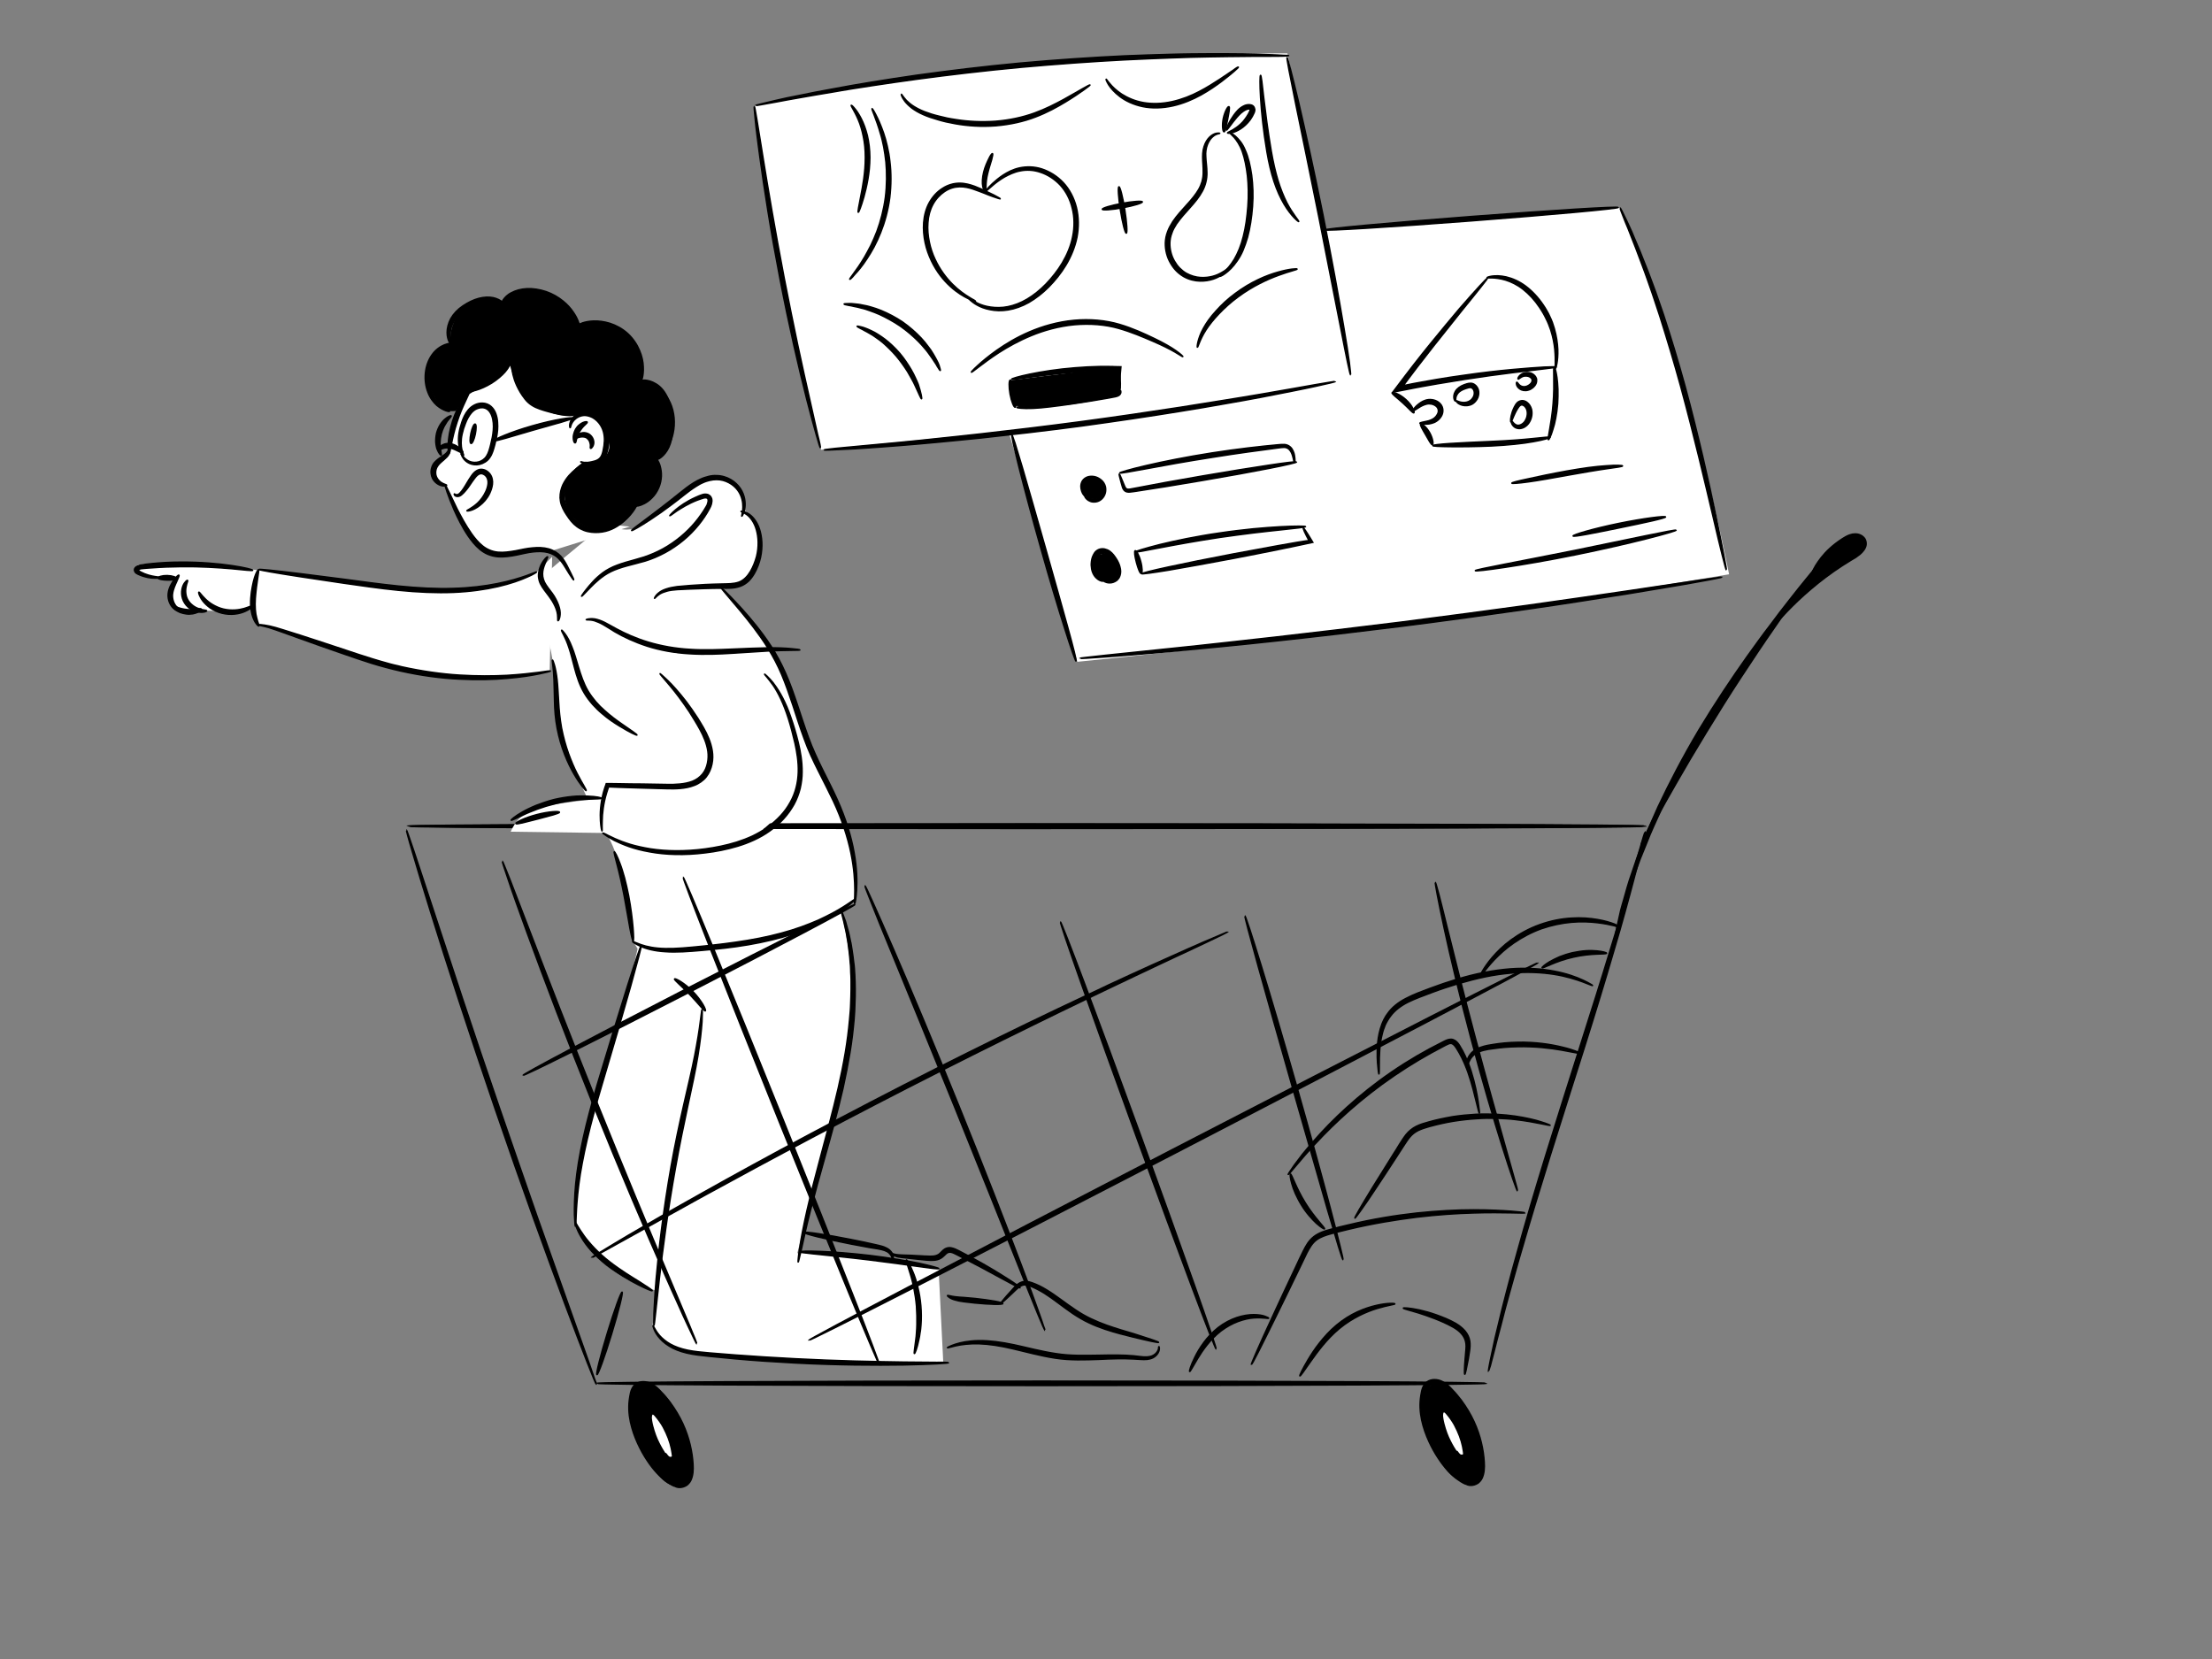
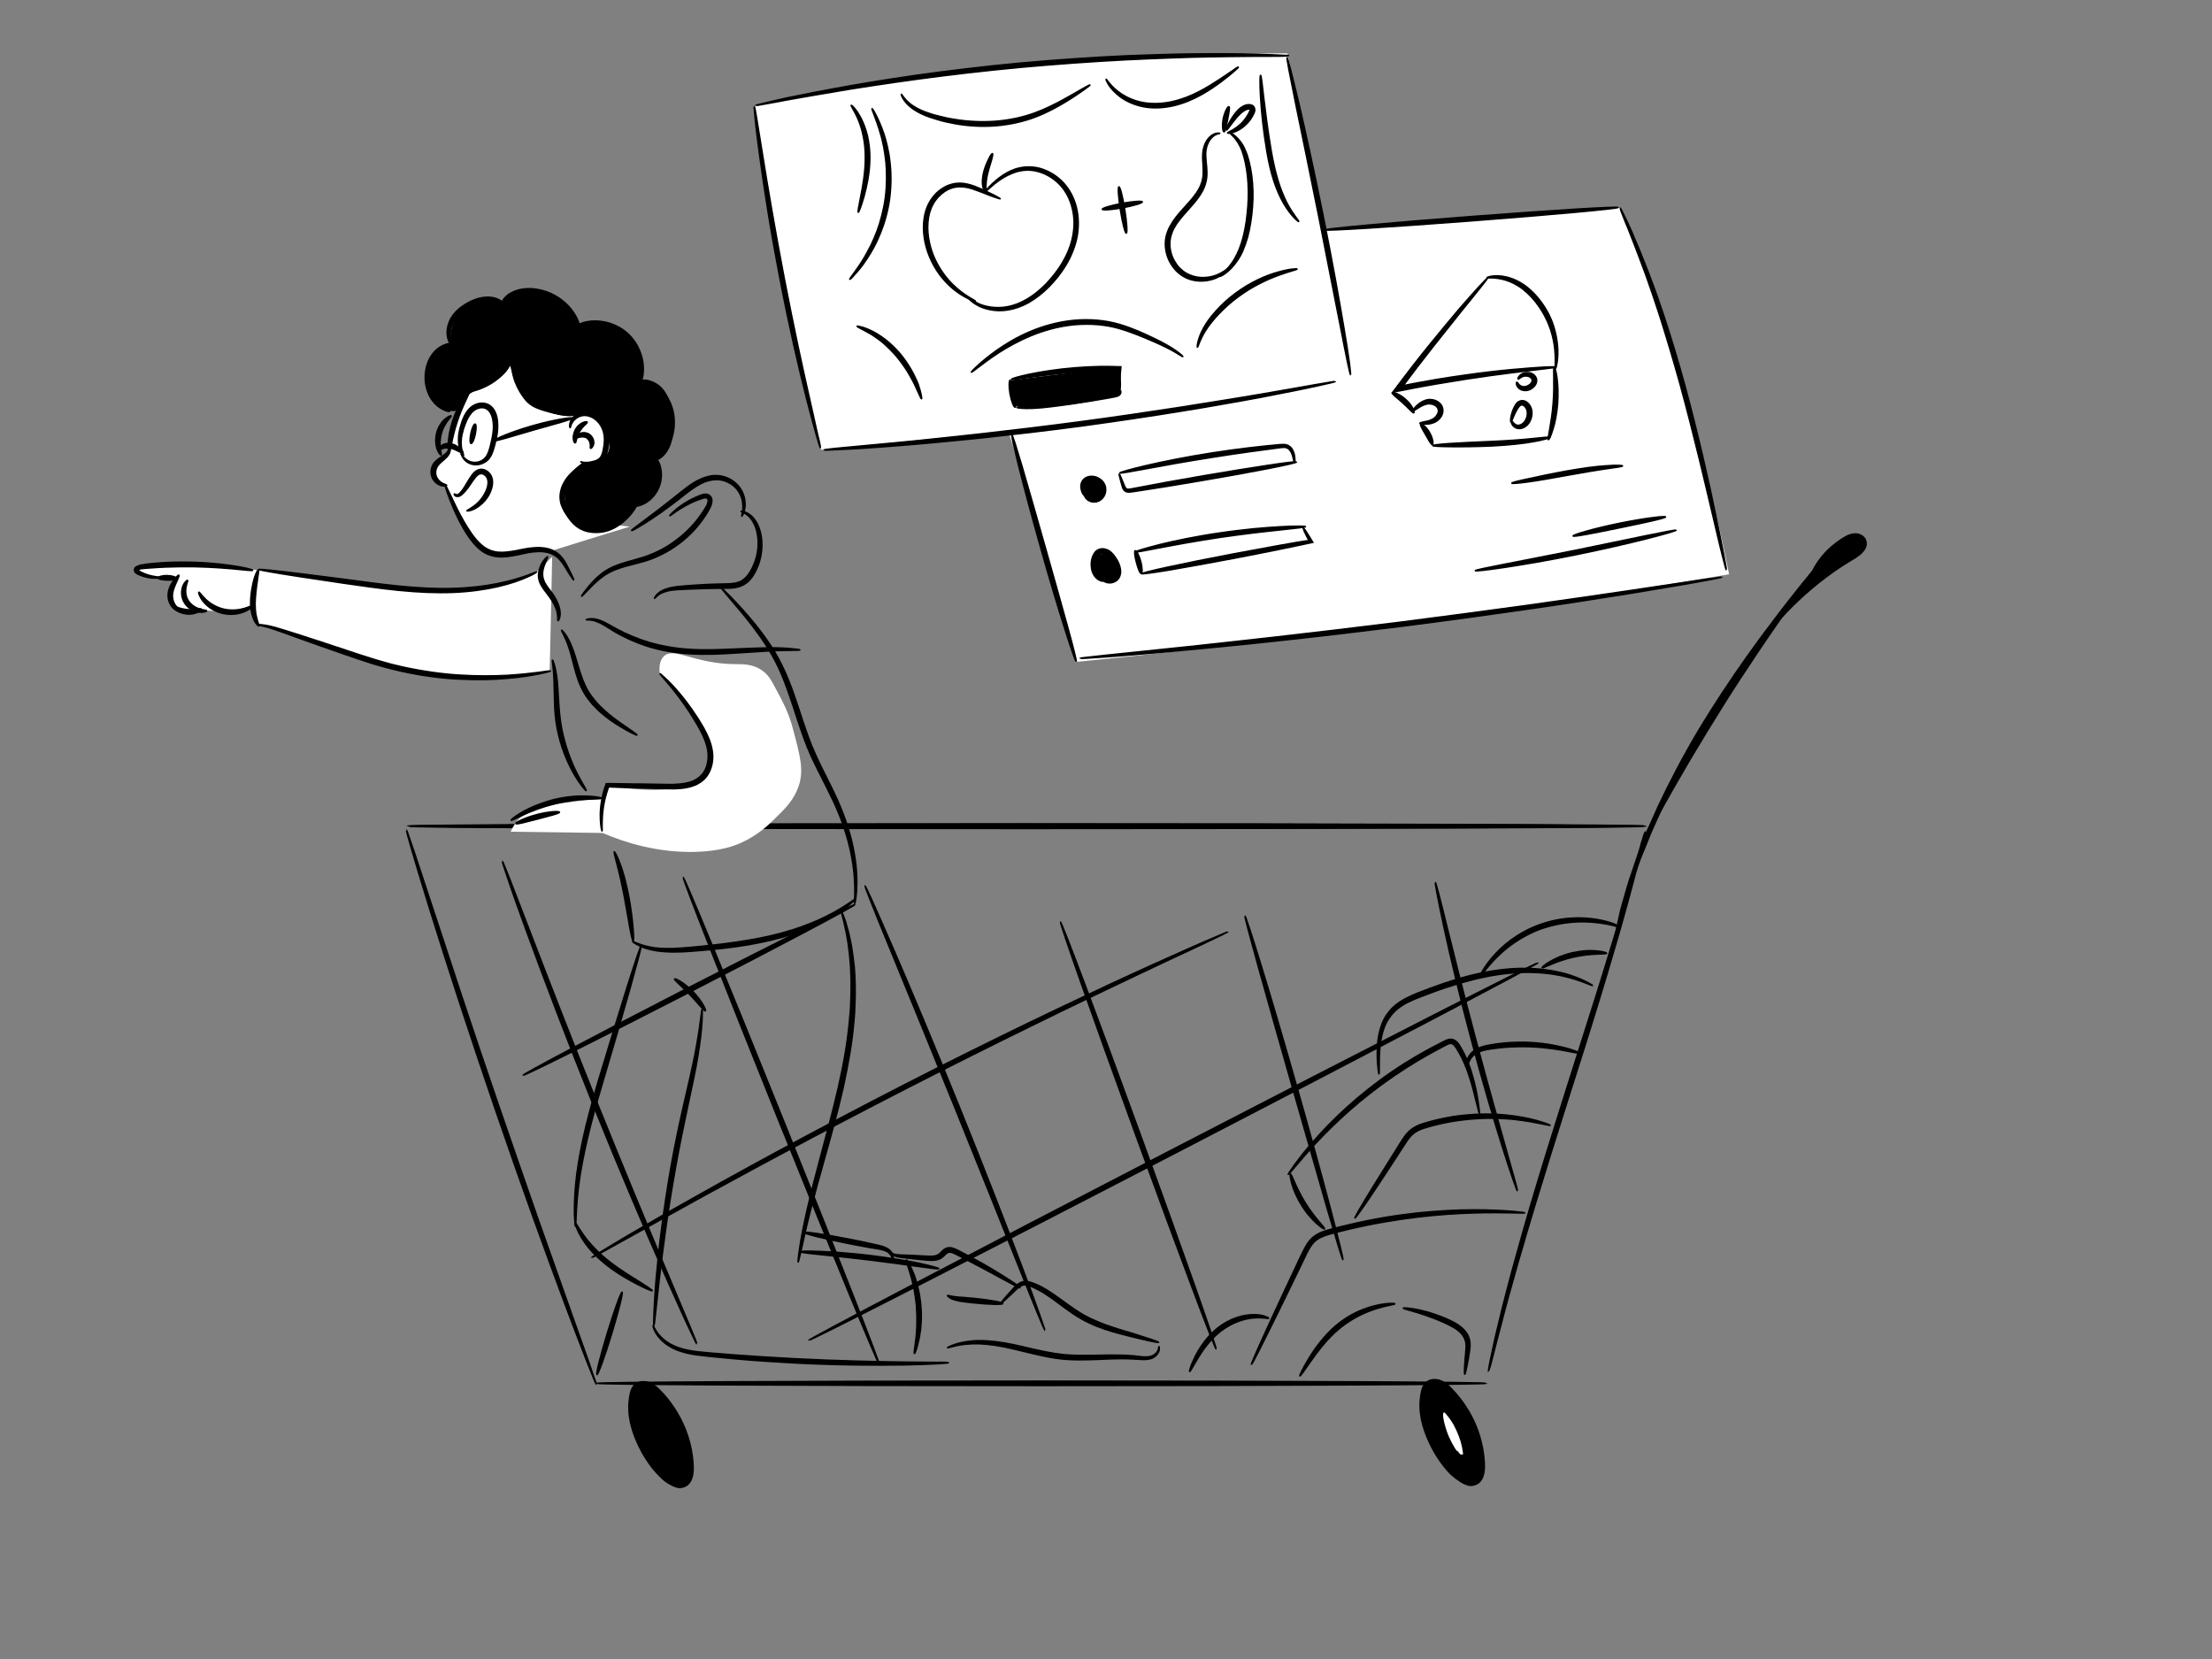
<svg xmlns="http://www.w3.org/2000/svg" version="1.1" x="0px" y="0px" viewBox="0 0 1600 1200" style="enable-background:new 0 0 1600 1200;" xml:space="preserve">
  <rect x="0" y="0" width="1600" height="1200" fill="#808080" stroke="none" />
  <style type="text/css"> .st0{fill:#FFFFFF;} .st1{stroke:#000000;stroke-miterlimit:10;} .st2{fill:none;stroke:#000000;stroke-miterlimit:10;} </style>
  <g id="guy">
    <g id="right">
      <path id="XMLID_13_" class="st0" d="M399.4,402.7c-2.4,2.5-4.9,4.9-7.4,7.4c-1.2,1.2-2.5,2.4-3.7,3.6c-4.3,2.2-10.6,5-18.4,7.4 c-18.1,5.7-33.4,6-47.3,5.7c-28.3-0.6-50.6-3.3-62.7-4.8c-27.9-3.5-52.7-6.8-73.6-9.6c-3.9-0.4-10-1.1-17.5-1.8 c-3.8-0.3-21.2-1.9-45.1-2.6c-19.4-0.6-24.6-0.1-25,1.8c-0.4,1.6,3.2,3.6,5.3,4.8c9.2,5.3,19.3,4.5,25,3.5 c-0.8,0.6-5.5,4.4-5.7,10.5c-0.2,6.2,4.2,11.1,8.3,13.1c4.2,2.1,6,0.2,16.7,0c9.4-0.1,10.6,1.3,18.4,0.9 c5.8-0.3,11.2-1.4,16.2-3.1c1.2,3.8,2.3,7.6,3.5,11.4c3.1,0.7,7.6,1.9,13.1,3.5c13.6,4.1,23.2,8.4,27.2,10.1 c11.9,5.1,22.8,8.1,44.7,14c20.1,5.5,36.2,9.8,55.2,11.8c16.3,1.7,40.8,2.3,71-4.4C398.2,458.3,398.8,430.5,399.4,402.7z" />
      <g id="XMLID_293_">
        <g>
          <g>
            <path class="st1" d="M388.3,413.7c0,0.1-0.6,0.5-1.8,1.2c-0.6,0.3-1.3,0.7-2.2,1.2c-0.9,0.4-2,0.9-3.1,1.4 c-4.7,2.1-11.8,4.7-20.9,6.8c-9.1,2.1-20.1,3.7-32.3,4.2c-12.3,0.5-25.8-0.1-39.8-1.5c-14.1-1.4-27.3-3.4-39.4-5.1 c-12.1-1.8-22.9-3.4-32.1-4.8c-9.1-1.4-16.5-2.6-21.6-3.5s-7.9-1.5-7.9-1.7c0-0.2,2.9,0,8,0.5c5.1,0.5,12.6,1.4,21.7,2.5 s20.1,2.5,32.2,4.1c12.1,1.6,25.4,3.5,39.3,4.9c14,1.4,27.3,2.1,39.4,1.7c12.1-0.3,23-1.7,32-3.5c9-1.8,16.1-4,20.9-5.7 c1.2-0.4,2.3-0.8,3.2-1.2c0.9-0.3,1.7-0.6,2.4-0.9C387.5,413.8,388.2,413.6,388.3,413.7z" />
          </g>
        </g>
      </g>
      <g id="XMLID_302_">
        <g>
          <g>
            <path class="st1" d="M187.2,452.8c-0.3,0.2-2.2-1.4-3.8-5.1c-0.8-1.8-1.4-4.1-1.8-6.7c-0.4-2.6-0.4-5.5-0.2-8.4 c0.2-3,0.6-5.8,1.1-8.3c0.5-2.5,1-4.8,1.6-6.6c1.2-3.7,2.5-5.8,2.9-5.6c0.4,0.2-0.1,2.5-0.6,6.2c-0.3,1.9-0.6,4.1-0.9,6.5 c-0.3,2.5-0.6,5.2-0.8,8c-0.4,5.7,0,10.7,1,14.2C186.5,450.4,187.6,452.5,187.2,452.8z" />
          </g>
        </g>
      </g>
      <g id="XMLID_311_">
        <g>
          <g>
            <path class="st1" d="M398.2,485.4c0,0.2-2.9,1-8.3,2.1c-5.4,1.1-13.3,2.4-23.2,3.2c-9.8,0.9-21.7,1.2-34.7,0.5 c-13.1-0.6-27.4-2.5-42.2-5.8c-1.8-0.4-3.7-0.9-5.5-1.3c-1.8-0.4-3.6-1-5.4-1.4c-3.6-0.9-7-2-10.4-3 c-6.8-2.1-13.2-4.4-19.4-6.5c-12.3-4.3-23.4-8.1-32.6-11.5c-4.6-1.7-8.8-3.2-12.5-4.5c-3.7-1.3-6.8-2.4-9.4-3.2 c-5.2-1.5-8.3-1.8-8.3-2c0-0.2,3.1-0.4,8.6,0.8c2.7,0.6,6,1.5,9.7,2.7c3.7,1.2,8,2.5,12.7,4c9.4,3,20.5,6.7,32.9,10.8 c6.2,2.1,12.6,4.2,19.4,6.3c3.4,1,6.8,2.1,10.3,3c1.8,0.5,3.5,1,5.3,1.4c1.8,0.4,3.6,0.8,5.4,1.3c14.6,3.2,28.7,5.2,41.6,6 c12.9,0.8,24.6,0.7,34.4,0.2c9.8-0.6,17.7-1.5,23.1-2.2C395.1,485.5,398.1,485.1,398.2,485.4z" />
          </g>
        </g>
      </g>
      <g id="XMLID_320_">
        <g>
          <g>
            <path class="st1" d="M182.8,412.5c-0.1,0.5-5.9-0.2-15.3-1.1c-9.4-0.8-22.4-1.7-36.7-1.5c-7.2,0.1-14,0.3-20.2,0.8 c-1.6,0.1-3.1,0.2-4.5,0.3c-0.7,0.1-1.5,0.1-2.2,0.2c-0.8,0.1-1.3,0.1-1.9,0.2c-0.3,0.1-0.6,0.1-0.8,0.2 c-0.2,0.1-0.3,0.1-0.4,0.2c-0.2,0.1-0.5,0.3-0.5,0.6c0,0.3,0.2,0.5,0.4,0.7c0.1,0.1,0.2,0.1,0.3,0.2c0.2,0.1,0.5,0.3,0.7,0.4 c4,2.1,7.8,2.9,10.3,3.3c2.6,0.4,4,0.5,4,0.7c0,0.2-1.4,0.6-4.2,0.5c-2.7,0-6.7-0.5-11.2-2.5c-0.3-0.1-0.6-0.3-0.9-0.4 c-0.4-0.2-0.8-0.4-1.2-0.7c-0.4-0.3-0.7-0.6-0.9-1c-0.2-0.4-0.3-0.8-0.4-1.3c0-1,0.6-1.8,1.5-2.4c0.4-0.3,0.9-0.6,1.4-0.7 c0.4-0.2,0.7-0.3,1.1-0.4c0.7-0.2,1.6-0.3,2.3-0.4c0.7-0.1,1.4-0.2,2.2-0.3c1.5-0.2,3-0.3,4.6-0.5c6.3-0.6,13.2-1,20.4-1 c14.5-0.1,27.6,1.1,37,2.5C177.2,410.5,182.9,412,182.8,412.5z" />
          </g>
        </g>
      </g>
      <g id="XMLID_328_">
        <g>
          <g>
            <path class="st1" d="M130.7,441.7c0,0.2-0.5,0.3-1.4,0.2c-0.8-0.1-2-0.6-3.3-1.5c-2.5-1.8-4.8-6-4.4-10.8 c0.2-2.3,0.9-4.4,1.8-6.1c0.8-1.7,1.8-3.2,2.6-4.3c1.7-2.2,3-3.4,3.4-3.2c0.4,0.3-0.3,1.9-1.4,4.3c-1.1,2.5-2.8,5.8-3.2,9.5 c-0.2,1.8,0.1,3.6,0.6,5.1c0.5,1.5,1.3,2.8,2.1,3.7C129.2,440.6,130.8,441.2,130.7,441.7z" />
          </g>
        </g>
      </g>
      <g id="XMLID_336_">
        <g>
          <g>
            <path class="st1" d="M183,438.1c0.2,0.3-1.6,2.3-5.6,4.1c-3.9,1.8-10.1,3-16.7,1.4c-3.3-0.8-6.2-2.2-8.6-3.8 c-2.4-1.7-4.2-3.5-5.5-5.2c-2.6-3.5-3.2-6.2-2.8-6.3c0.5-0.2,1.7,2,4.6,4.8c1.4,1.4,3.2,2.9,5.4,4.2c2.2,1.3,4.8,2.5,7.7,3.2 c5.8,1.4,11.3,0.7,15.1-0.4C180.5,438.9,182.7,437.7,183,438.1z" />
          </g>
        </g>
      </g>
      <g id="XMLID_344_">
        <g>
          <g>
            <path class="st1" d="M149.5,441.8c0.1,0.4-1.8,1.3-5.1,1c-1.6-0.2-3.6-0.6-5.5-1.7c-1.9-1-3.9-2.6-5.3-4.8 c-0.7-1.1-1.3-2.3-1.6-3.4c-0.4-1.2-0.5-2.3-0.6-3.4c-0.1-2.2,0.3-4.2,0.9-5.7c0.6-1.5,1.4-2.6,2.1-3.3 c0.6-0.6,1.1-0.9,1.3-0.7c0.4,0.3-0.6,1.9-1.1,4.7c-0.3,1.4-0.4,3-0.2,4.8c0.1,0.9,0.3,1.8,0.6,2.7c0.3,0.9,0.8,1.8,1.3,2.6 c1.1,1.7,2.6,3,4.1,4c1.5,1,3.1,1.6,4.4,2C147.5,441.4,149.4,441.3,149.5,441.8z" />
          </g>
        </g>
      </g>
      <g id="XMLID_352_">
        <g>
          <g>
            <path class="st1" d="M145.6,440.6c0.2,0.4-0.7,1.4-2.6,2.3c-1,0.5-2.2,0.8-3.6,1.1c-1.4,0.2-3,0.3-4.6,0.1 c-1.6-0.2-3.1-0.6-4.5-1.1c-1.3-0.5-2.4-1.2-3.3-1.8c-1.7-1.3-2.4-2.5-2.1-2.8c0.3-0.4,1.5,0.1,3.2,0.8c0.9,0.3,1.9,0.7,3.1,1 c1.2,0.3,2.5,0.5,3.9,0.7c1.4,0.1,2.7,0.2,3.9,0.1c1.2-0.1,2.3-0.2,3.2-0.3C144.2,440.4,145.4,440.1,145.6,440.6z" />
          </g>
        </g>
      </g>
      <g id="XMLID_360_">
        <g>
          <g>
            <path class="st1" d="M127.6,418.4c-0.1,0.9-3.1,1.3-6.6,1.2c-3.6-0.1-6.5-0.6-6.6-1.5c-0.1-0.9,2.9-1.9,6.6-1.8 C124.8,416.4,127.7,417.5,127.6,418.4z" />
          </g>
        </g>
      </g>
    </g>
    <g id="body">
-       <path class="st0" d="M438.3,378.4c-3.8,3.2-8.9,7.4-15,12.4c-20.7,17.1-31.1,25.7-32.1,28.2c-5.7,14.9,3.7,28.6,8.4,58.2 c3.5,21.8,0,19.8,3.5,38.7c1.2,6.4,4,19.9,15.8,48.2c14.8,35.5,23.7,38.8,29.2,63.2c1.2,5.2,3.7,17.7,5.9,30.1 c1.7,9.7,3,17.8,3.9,23.4c1.1,1.8,2.2,3.7,3.3,5.5c-6.9,30.3-13.8,54.6-19,71.3c-9.3,30.5-16.2,47.6-21.3,76.5 c-3.4,19.4-4.5,35.6-5,46.3c1.6,5.5,4.2,11.7,8.1,17.9c15.4,24.7,41.4,32.8,50.8,35.3c-0.9,8.3-1.8,16.6-2.7,24.9 c1.9,3.7,5.4,9.4,11.5,13.9c10.8,7.9,23.3,7.4,28.2,7.2c29.8-0.8,59.5,5.8,89.3,5.7c17.8,0,45.7,0,81.2,0.4 c-1.1-22.7-2.3-45.4-3.4-68.2c-11.9-2.5-24.7-4.7-38.1-6.5c-23.1-3.1-44.6-4.3-64.1-4.5c3.5-13.8,9.4-36.5,15.5-60.4 c18.7-72.4,23-88.9,24-113.7c0.6-16.6-0.1-41.9-7.9-73.3c3.5-3,6.9-5.9,10.4-8.9c0.4-7.8,0.4-19.6-2.2-33.5 c-3-16-7.1-21.9-21.6-56.5c-8.4-20-13-31-18.9-47.1c-7-19.1-7.8-23.4-13.1-33.7c-7.6-14.7-16.9-26-23.3-34 c-6.6-8.2-12.5-14.7-17-19.3c2-0.4,16.8-3.7,23.7-17.4c6.4-12.8,3.2-29.4-8.4-40.5c0.2-2.2,0.5-7.7-2.8-13.1 c-3.6-5.9-9.4-8.4-12.7-9.2c-14-3.7-29.8,9.4-41.5,19.2c-12.3,10.3-15.8,16.7-25.1,17.8C448.8,383.8,442.4,380.9,438.3,378.4z" />
      <g id="XMLID_199_">
        <g id="XMLID_275_">
          <g id="XMLID_280_">
            <path id="XMLID_282_" class="st1" d="M403.6,449c-0.5-0.1,0.3-3-0.9-7.2c-0.6-2.1-1.7-4.5-3.2-7c-0.8-1.3-1.7-2.5-2.6-3.8 c-1-1.3-2.1-2.7-3.1-4.1c-1.1-1.5-2.1-3-2.9-4.6c-0.8-1.6-1.2-3.4-1.4-5.1c-0.2-3.4,0.8-6.3,1.8-8.5c1.1-2.2,2.2-3.7,3.1-4.7 c0.9-1,1.5-1.4,1.7-1.3c0.2,0.1-0.1,0.8-0.6,2c-0.5,1.2-1.3,2.8-2,4.9c-0.7,2.1-1.3,4.7-0.9,7.4c0.2,1.3,0.6,2.7,1.2,4 c0.7,1.4,1.6,2.7,2.6,4.1c1,1.4,2.1,2.7,3.1,4.1c1,1.4,1.9,2.8,2.6,4.2c1.5,2.8,2.5,5.6,2.9,8c0.4,2.4,0.1,4.5-0.3,5.8 c-0.2,0.7-0.4,1.1-0.6,1.4C403.9,448.9,403.7,449,403.6,449z" />
          </g>
        </g>
      </g>
      <g id="XMLID_207_">
        <g id="XMLID_285_">
          <g id="XMLID_290_">
            <path id="XMLID_291_" class="st1" d="M484.4,373.1c-0.1-0.1,1.3-1.9,4.3-4.4c3-2.5,7.8-6,14.3-8.9c0.8-0.4,1.7-0.7,2.5-1.1 c0.9-0.3,1.7-0.7,2.8-1c1-0.3,2.3-0.4,3.7,0c0.7,0.3,1.3,0.7,1.8,1.2c0.5,0.6,0.8,1.3,1,1.9c0.3,1.4,0.1,2.6-0.2,3.8 c-0.3,1.1-0.8,2.3-1.4,3.3c-0.6,1-1.1,2-1.7,3c-0.6,1-1.3,2-1.9,3c-5.3,7.9-12.6,15.6-21.7,21.7c-4.5,3.1-9.3,5.6-14,7.6 c-2.4,1-4.8,1.9-7.1,2.6c-2.4,0.7-4.7,1.3-7,1.9c-4.5,1.2-8.8,2.2-12.6,3.6c-3.8,1.3-7.2,3-10,4.9c-5.7,3.9-9.5,8.1-12.2,10.9 c-2.7,2.8-4.2,4.4-4.4,4.3c-0.2-0.1,1-2,3.5-5.1c1.2-1.6,2.8-3.4,4.7-5.5c1.9-2.1,4.3-4.3,7.2-6.5c1.5-1.1,3.1-2.1,4.8-3 c1.7-0.9,3.6-1.8,5.6-2.5c3.9-1.5,8.3-2.7,12.7-3.9c2.2-0.6,4.5-1.3,6.8-2c2.3-0.8,4.5-1.6,6.8-2.6c4.6-2,9.1-4.4,13.4-7.4 c8.7-5.9,15.8-13.2,21-20.7c0.6-0.9,1.3-1.9,1.9-2.8c0.6-1,1.1-1.9,1.7-2.8c0.6-0.9,1-1.7,1.2-2.7c0.3-0.9,0.4-1.8,0.3-2.4 c-0.1-0.6-0.5-1.1-1-1.3c-0.5-0.2-1.3-0.2-2.1,0c-0.8,0.2-1.7,0.5-2.5,0.8c-0.9,0.3-1.7,0.6-2.5,0.9 c-6.4,2.5-11.2,5.6-14.5,7.7C486.3,371.9,484.6,373.3,484.4,373.1z" />
          </g>
        </g>
      </g>
      <g id="XMLID_215_">
        <g id="XMLID_294_">
          <g id="XMLID_299_">
            <path id="XMLID_300_" class="st1" d="M536.5,373.5c-0.2-0.1,0.3-1.6,0.7-4.4c0.3-2.7,0.3-6.9-1.7-11.3c-1-2.2-2.6-4.4-4.7-6.2 c-2.1-1.8-4.8-3.3-7.8-4.1c-1.5-0.4-3.1-0.6-4.7-0.6c-1.6,0-3.3,0.2-5,0.6c-0.8,0.2-1.7,0.5-2.5,0.7c-0.8,0.3-1.7,0.6-2.5,1 c-1.7,0.7-3.3,1.7-4.9,2.7c-3.2,2-6.2,4.3-9.1,6.6c-2.9,2.3-5.7,4.5-8.4,6.5c-5.4,4.1-10.4,7.6-14.7,10.4 c-8.6,5.7-14.1,8.7-14.4,8.4c-0.3-0.4,4.9-4.1,13-10.2c4.1-3.1,8.9-6.7,14.2-10.9c2.7-2.1,5.4-4.3,8.3-6.6 c2.9-2.3,5.9-4.7,9.3-6.8c1.7-1.1,3.5-2,5.3-2.8c0.9-0.4,1.8-0.8,2.8-1.1c1-0.3,1.9-0.6,2.8-0.8c1.9-0.5,3.8-0.7,5.7-0.6 c1.9,0,3.8,0.3,5.5,0.8c3.5,1,6.5,2.8,8.8,5c2.4,2.2,4,4.8,5,7.3c2,5.1,1.6,9.6,0.9,12.4C537.6,372.3,536.6,373.6,536.5,373.5z " />
          </g>
        </g>
      </g>
      <g id="XMLID_223_">
        <g id="XMLID_303_">
          <g id="XMLID_308_">
            <path id="XMLID_309_" class="st1" d="M473.4,432.9c-0.1-0.1,0.4-2,3.1-4.1c1.3-1.1,3.2-2.1,5.4-2.8c2.3-0.8,4.9-1.3,7.8-1.7 c5.8-0.6,12.7-1.1,20.4-1.5c3.8-0.2,7.9-0.3,12-0.4c4.2-0.1,8.4,0,12.2-1.3c3.7-1.3,6.5-4.4,8.5-7.8c2-3.4,3.4-7.1,4.4-10.7 c1.8-7.2,1.4-14.1-0.1-19.4c-1.5-5.4-4.4-9.1-6.9-10.9c-2.5-1.9-4.3-2.1-4.3-2.4c0-0.2,2-0.3,5,1.4c3,1.6,6.5,5.5,8.4,11.2 c1.9,5.7,2.5,13,0.8,20.8c-0.9,3.9-2.3,7.8-4.5,11.6c-1.1,1.9-2.4,3.7-4.1,5.4c-1.7,1.6-3.8,3-6.1,3.8 c-2.3,0.8-4.6,1.2-6.9,1.3c-2.2,0.1-4.4,0.1-6.4,0.1c-4.2,0-8.2,0.1-12,0.2c-7.6,0.2-14.5,0.5-20.2,0.8 c-2.8,0.2-5.4,0.5-7.5,1.1c-2.2,0.6-3.9,1.3-5.2,2.1C474.6,431.4,473.6,433,473.4,432.9z" />
          </g>
        </g>
      </g>
      <g id="XMLID_231_">
        <g id="XMLID_312_">
          <g id="XMLID_317_">
            <path id="XMLID_318_" class="st1" d="M578.7,470.1c0,0.2-2.3,0.3-6.3,0.3c-4,0.1-9.8,0.1-17,0.5c-7.2,0.4-15.7,1-25.3,1.6 c-9.5,0.6-20.1,1.1-31.2,0.4c-11.1-0.6-21.7-2.6-30.8-5.5c-9.2-3-17.1-6.7-23.4-10.4c-3.1-1.9-5.8-3.7-8.3-5.1 c-2.4-1.4-4.7-2.3-6.5-2.9c-1.9-0.5-3.4-0.6-4.4-0.6c-1,0-1.6,0-1.6-0.1c0-0.1,0.5-0.4,1.6-0.6c1.1-0.2,2.7-0.3,4.8,0 c2.1,0.4,4.5,1.2,7.1,2.5c2.6,1.3,5.4,3,8.6,4.7c6.3,3.4,14.1,6.9,23.1,9.6c9,2.7,19.3,4.6,30.1,5.2 c10.9,0.7,21.3,0.2,30.8-0.2c9.5-0.4,18.1-0.8,25.4-0.9c7.2-0.1,13.1,0.2,17.1,0.6C576.5,469.5,578.7,469.9,578.7,470.1z" />
          </g>
        </g>
      </g>
      <g id="XMLID_239_">
        <g id="XMLID_321_">
          <g id="XMLID_325_">
            <path id="XMLID_326_" class="st1" d="M460.8,531.7c-0.2,0.4-5.2-1.9-12.7-6.5c-3.8-2.3-8.2-5.2-12.7-9.1 c-2.3-1.9-4.5-4.1-6.7-6.5c-2.1-2.4-4.2-5.1-6-8.1c-3.6-6-5.5-12.3-7-17.9c-1.5-5.6-2.7-10.7-4.1-14.8 c-2.6-8.3-5.9-12.6-5.4-13c0.1-0.1,0.4,0.1,0.8,0.6c0.4,0.5,1.1,1.2,1.8,2.2c1.5,2,3.3,5.2,4.9,9.4c1.7,4.1,3.1,9.2,4.8,14.8 c1.7,5.5,3.6,11.5,6.9,17.1c1.7,2.8,3.6,5.3,5.6,7.7c2,2.3,4.1,4.4,6.3,6.3c4.2,3.8,8.4,6.9,12,9.4 C456.5,528.3,461,531.3,460.8,531.7z" />
          </g>
        </g>
      </g>
      <g id="XMLID_248_">
        <g id="XMLID_329_">
          <g id="XMLID_333_">
            <path id="XMLID_334_" class="st1" d="M618.2,653.9c-0.1,0-0.1-0.9-0.1-2.6c0.1-1.7,0.2-4.2,0.2-7.4c0-6.4-0.5-15.6-2.8-26.8 c-2.3-11.2-6.4-24.2-12.8-37.8c-3.2-6.8-6.9-13.9-10.6-21.3c-1.9-3.7-3.7-7.5-5.5-11.4c-1.8-3.9-3.4-8-4.9-12.1 c-3.1-8.3-5.6-16.5-8.2-24.3c-2.6-7.8-5.2-15.3-8.1-22.2c-2.9-6.9-6.3-13.2-9.8-18.9c-3.5-5.7-7.2-10.8-10.6-15.3 c-6.9-9.1-13.1-16.1-17.2-21c-4.2-4.9-6.4-7.6-6.3-7.8c0.2-0.1,2.7,2.3,7.2,6.9c4.4,4.6,10.9,11.4,18.1,20.4 c3.6,4.5,7.4,9.6,11.1,15.3c3.7,5.7,7.2,12.2,10.3,19.2c3.1,7,5.8,14.6,8.4,22.4c2.6,7.8,5.2,16,8.2,24.2 c5.9,16.3,14.4,30.7,20.7,44.7c6.3,13.9,10.3,27.2,12.3,38.6c2.1,11.4,2.2,20.8,1.8,27.3c-0.2,3.2-0.5,5.7-0.8,7.4 C618.5,653,618.3,653.9,618.2,653.9z" />
          </g>
        </g>
      </g>
      <g id="XMLID_256_">
        <g>
          <g>
            <path class="st1" d="M424,571.9c-0.3,0.2-4.1-3.9-8.7-11.8c-2.3-3.9-4.7-8.8-6.9-14.4c-2.2-5.6-4.1-12-5.4-18.8 c-1.3-6.8-1.8-13.5-1.9-19.4c-0.2-6-0.2-11.3-0.4-15.7c-0.3-8.9-1.5-14.3-1.1-14.4c0.4-0.1,2.4,5.2,3.4,14.3 c0.5,4.5,0.7,9.9,1.1,15.8c0.3,5.9,0.9,12.3,2.1,19c1.3,6.6,3,12.8,5,18.4c2,5.5,4.1,10.4,6.1,14.3 C421.3,567,424.5,571.6,424,571.9z" />
          </g>
        </g>
      </g>
      <g id="XMLID_361_">
        <g id="XMLID_449_">
          <g id="XMLID_453_">
            <path id="XMLID_454_" class="st1" d="M458,680.8c-0.4,0.1-1.3-3.6-2.4-9.5c-1.1-5.9-2.4-14-4.1-23c-0.9-4.5-1.7-8.7-2.6-12.5 c-0.9-3.8-1.7-7.3-2.5-10.2c-1.5-5.8-2.5-9.3-2.1-9.5c0.4-0.2,2.2,3.1,4.3,8.8c1.1,2.8,2.1,6.3,3.2,10.1c1,3.9,2,8.1,2.9,12.7 c1.7,9,2.7,17.3,3.2,23.3C458.4,677,458.4,680.7,458,680.8z" />
          </g>
        </g>
      </g>
      <g id="XMLID_362_">
        <g id="XMLID_457_">
          <g id="XMLID_461_">
            <path id="XMLID_462_" class="st1" d="M618.8,650.3c0.1,0.2-1.6,1.8-4.9,4.6c-0.8,0.7-1.8,1.4-2.9,2.2c-1.1,0.8-2.2,1.6-3.5,2.5 c-1.2,0.9-2.7,1.7-4.1,2.6c-1.5,0.9-3,1.9-4.8,2.8c-1.7,0.9-3.5,1.9-5.4,2.8c-1.9,0.9-3.9,1.8-6,2.7c-4.2,1.8-8.7,3.6-13.6,5.1 c-9.7,3.2-20.7,5.8-32.3,7.8c-11.6,2-22.8,3.1-32.9,4c-10.1,0.9-19.3,1.6-27.1,1c-7.8-0.4-14-2.1-18-3.9 c-4-1.8-5.9-3.3-5.8-3.5c0.1-0.2,2.2,0.9,6.2,2.3c4,1.4,10,2.7,17.6,2.8c7.6,0.2,16.6-0.7,26.7-1.7c10.1-1,21.1-2.3,32.6-4.2 c11.5-1.9,22.3-4.4,31.9-7.4c4.8-1.5,9.3-3.1,13.5-4.8c2.1-0.9,4-1.7,6-2.5c1.9-0.9,3.7-1.8,5.4-2.6 C611.2,656.2,618.4,649.8,618.8,650.3z" />
          </g>
        </g>
      </g>
      <g id="XMLID_363_">
        <g id="XMLID_465_">
          <g id="XMLID_469_">
            <path id="XMLID_470_" class="st1" d="M416.2,887c-0.2,0-0.5-2.9-0.7-8.2c-0.1-5.3,0-13,0.9-22.5c0.9-9.5,2.7-20.7,5.4-33 c2.7-12.3,6.3-25.6,10.4-39.5c8.3-27.7,16-52.7,21.7-70.8c2.9-9,5.2-16.3,6.9-21.3c1.7-5,2.8-7.8,3-7.7 c0.2,0.1-0.4,2.9-1.8,8.1s-3.4,12.5-5.9,21.6c-5.1,18.2-12.5,43.4-20.7,71.1c-4.1,13.8-7.8,27.1-10.6,39.2 c-2.8,12.1-4.9,23.2-6.1,32.6c-1.2,9.4-1.7,17-1.9,22.3C416.6,884,416.5,887,416.2,887z" />
          </g>
        </g>
      </g>
      <g id="XMLID_364_">
        <g id="XMLID_473_">
          <g id="XMLID_477_">
            <path id="XMLID_478_" class="st1" d="M471.8,933.6c-0.2,0.4-4.1-1.2-10.2-4.3c-6.1-3.1-14.4-7.7-22.8-14.2 c-4.1-3.3-7.8-6.7-10.9-10.1c-3.1-3.4-5.5-6.8-7.3-9.8c-3.6-6-4.7-10.2-4.3-10.3c0.5-0.2,2.3,3.6,6.2,9 c3.9,5.4,10.2,12.3,18.3,18.6c8.1,6.3,16.1,11.1,21.9,14.7C468.5,930.9,472,933.2,471.8,933.6z" />
          </g>
        </g>
      </g>
      <g id="XMLID_365_">
        <g id="XMLID_481_">
          <g id="XMLID_485_">
            <path id="XMLID_486_" class="st1" d="M510.2,731.2c-0.8,0.5-5-5.3-11.1-11.6c-6-6.3-11.7-10.8-11.2-11.5c0.2-0.4,2,0.3,4.5,1.9 c2.5,1.6,5.8,4.1,9,7.4c3.2,3.3,5.6,6.7,7.1,9.2C510,729.2,510.6,731,510.2,731.2z" />
          </g>
        </g>
      </g>
      <g id="XMLID_368_">
        <g id="XMLID_489_">
          <g id="XMLID_493_">
            <path id="XMLID_494_" class="st1" d="M473,958.9c-0.2,0-0.2-3.3,0-9.1c0.3-5.9,0.7-14.4,1.6-24.8c1.8-20.9,5.2-49.8,10.8-81.4 c2.8-15.8,6-30.7,9.1-44.3c3.1-13.5,6-25.7,8-35.9c2-10.3,3.3-18.6,4-24.4c0.8-5.8,1.1-9,1.3-9c0.1,0,0.2,0.8,0.2,2.4 c0,1.6-0.1,3.8-0.2,6.8c-0.4,5.9-1.3,14.4-3,24.7c-1.7,10.4-4.4,22.6-7.3,36.2c-2.9,13.5-6,28.5-8.8,44.2 c-5.7,31.5-9.4,60.2-11.8,81c-1.2,10.4-2,18.9-2.7,24.7C473.6,955.7,473.2,958.9,473,958.9z" />
          </g>
        </g>
      </g>
      <g id="XMLID_376_">
        <g id="XMLID_497_">
          <g id="XMLID_501_">
            <path id="XMLID_502_" class="st1" d="M577.3,912.9c-0.1,0-0.1-0.9,0.1-2.6c0.2-1.7,0.4-4.3,1-7.5c0.9-6.5,2.7-15.8,5.3-27.3 c2.6-11.5,6.1-25,10.1-39.9c4-15,8.5-31.4,12.5-48.7c2-8.7,3.7-17.2,5.1-25.5c1.4-8.3,2.4-16.3,3.1-24c0.2-1.9,0.3-3.8,0.5-5.7 c0.2-1.9,0.2-3.7,0.3-5.5c0.2-3.6,0.2-7.2,0.3-10.6c0-1.7,0-3.4,0-5c0-1.7,0-3.3-0.1-4.9c-0.1-1.6-0.2-3.1-0.2-4.7 c0-0.8-0.1-1.5-0.1-2.3c-0.1-0.7-0.1-1.5-0.2-2.2c-0.3-2.9-0.4-5.7-0.8-8.3c-0.2-1.3-0.3-2.6-0.5-3.8c-0.1-0.6-0.2-1.2-0.2-1.8 c-0.1-0.6-0.2-1.2-0.3-1.7c-0.4-2.3-0.8-4.4-1.1-6.4c-0.4-1.9-0.8-3.7-1.2-5.3c-0.2-0.8-0.3-1.6-0.5-2.3 c-0.2-0.7-0.4-1.4-0.5-2c-0.3-1.2-0.6-2.3-0.8-3.1c-0.4-1.7-0.6-2.6-0.4-2.6c0.1,0,0.5,0.8,1.1,2.4c0.3,0.8,0.6,1.8,1.1,3 c0.2,0.6,0.4,1.2,0.7,1.9c0.2,0.7,0.4,1.4,0.6,2.2c0.4,1.6,0.9,3.4,1.5,5.3c0.5,1.9,0.9,4.1,1.4,6.4c0.1,0.6,0.2,1.2,0.4,1.7 c0.1,0.6,0.2,1.2,0.3,1.8c0.2,1.2,0.4,2.5,0.6,3.8c0.5,2.6,0.7,5.4,1.1,8.3c0.1,0.7,0.2,1.5,0.3,2.2c0.1,0.8,0.1,1.5,0.2,2.3 c0.1,1.5,0.2,3.1,0.3,4.7c0.1,1.6,0.1,3.2,0.2,4.9c0,1.7,0.1,3.4,0.1,5.1c0,3.5,0,7.1-0.2,10.7c-0.1,1.8-0.1,3.7-0.2,5.6 c-0.1,1.9-0.3,3.8-0.4,5.8c-0.7,7.8-1.6,15.9-3,24.2c-1.4,8.4-3.1,17-5,25.7c-4,17.5-8.6,33.9-12.8,48.8 c-4.2,14.9-7.9,28.3-10.8,39.7c-2.9,11.3-4.9,20.6-6.3,27C578.3,909.4,577.6,913,577.3,912.9z" />
          </g>
        </g>
      </g>
      <g id="XMLID_392_">
        <g id="XMLID_505_">
          <g id="XMLID_509_">
            <path id="XMLID_510_" class="st1" d="M686.2,985.7c0,0.2-3.1,0.5-8.7,0.8c-5.6,0.3-13.8,0.6-23.8,0.8 c-20.1,0.3-47.9,0.2-78.6-1.4c-15.3-0.8-29.9-1.8-43.2-3c-6.6-0.6-12.9-1.2-18.8-1.8c-5.9-0.6-11.4-1.2-16.4-2.4 c-5-1.2-9.4-2.9-12.8-5.1c-3.5-2.1-6.1-4.7-7.8-6.9c-1.8-2.3-2.7-4.3-3.2-5.7c-0.3-0.7-0.4-1.3-0.5-1.6c-0.1-0.4-0.1-0.6,0-0.6 c0.1,0,0.2,0.1,0.3,0.5c0.2,0.3,0.4,0.8,0.8,1.5c0.7,1.3,1.8,3.1,3.6,5.2c1.8,2,4.4,4.3,7.8,6.2c3.4,1.9,7.6,3.4,12.4,4.4 c4.8,1,10.3,1.5,16.1,2c5.9,0.5,12.2,1,18.8,1.5c13.2,1,27.8,1.9,43.1,2.7c30.6,1.6,58.3,2.1,78.4,2.4 c10,0.1,18.2,0.2,23.8,0.2C683.1,985.3,686.2,985.5,686.2,985.7z" />
          </g>
        </g>
      </g>
      <g id="XMLID_440_">
        <g id="XMLID_513_">
          <g id="XMLID_517_">
            <path id="XMLID_518_" class="st1" d="M679.1,917.6c-0.1,0.5-5.7-0.2-14.8-1.5c-9.1-1.3-21.6-3-35.4-4.7 c-13.8-1.7-26.4-2.9-35.5-3.9c-9.1-0.9-14.7-1.6-14.7-2.1c0-0.4,5.7-0.6,14.9-0.2c9.2,0.3,21.8,1.3,35.7,2.9 c13.9,1.7,26.4,3.8,35.4,5.6C673.7,915.7,679.1,917.2,679.1,917.6z" />
          </g>
        </g>
      </g>
      <g id="XMLID_456_">
        <g id="XMLID_529_">
          <g id="XMLID_533_">
            <path id="XMLID_534_" class="st1" d="M645.5,911.2c-0.3,0-0.1-1.1-0.7-2.5c-0.3-0.7-0.9-1.6-1.7-2.3c-0.8-0.8-1.9-1.4-3.3-1.9 c-2.7-1-6.6-1.4-10.7-2.1c-4.1-0.7-8.7-1.6-13.4-2.5c-19-3.7-34.4-7.5-34.2-8.4s15.8,1.4,34.8,5.2c4.8,0.9,9.3,1.9,13.4,2.8 c2.1,0.5,4,0.9,5.8,1.3c1.8,0.4,3.6,0.9,5.2,1.7c1.6,0.7,2.9,1.7,3.8,2.8c0.9,1.1,1.4,2.2,1.6,3.2c0.2,1,0.1,1.8-0.1,2.2 C645.8,911,645.6,911.2,645.5,911.2z" />
          </g>
        </g>
      </g>
      <g id="XMLID_464_">
        <g id="XMLID_537_">
          <g id="XMLID_541_">
            <path id="XMLID_542_" class="st1" d="M725.4,942.9c-0.1,0.9-9.2,0.7-20.4-0.4c-2.8-0.3-5.4-0.6-7.8-0.9 c-2.4-0.3-4.6-0.7-6.5-1.3c-1.8-0.5-3.3-1.2-4.2-1.9c-0.9-0.6-1.3-1.1-1.2-1.3c0.2-0.4,2.3,0.5,5.8,0.9 c1.8,0.2,3.9,0.4,6.3,0.5c2.4,0.2,5.1,0.4,7.9,0.7C716.5,940.4,725.5,942,725.4,942.9z" />
          </g>
        </g>
      </g>
      <g id="XMLID_472_">
        <g id="XMLID_545_">
          <g id="XMLID_549_">
            <path id="XMLID_550_" class="st1" d="M838.1,971c-0.1,0.4-7.3-1.1-18.7-3.9c-5.7-1.4-12.6-3.1-20.1-5.6 c-3.7-1.3-7.6-2.7-11.5-4.6c-3.9-1.8-7.8-4.1-11.6-6.6c-7.5-5.1-14.1-10.6-20.6-14.7c-3.2-2-6.5-3.7-9.6-5 c-1.6-0.6-3-1.1-4.4-1.2c-1.3-0.1-2.6,0.4-3.7,1.1c-1.1,0.7-2.1,1.6-3.1,2.5c-1,0.9-1.8,1.8-2.7,2.6c-1.7,1.6-3.2,3-4.4,4.1 c-2.4,2.2-3.8,3.4-4,3.3s0.9-1.6,3.1-4.1c1.1-1.3,2.4-2.8,4-4.5c0.8-0.9,1.6-1.8,2.5-2.8c0.9-1,1.9-2.1,3.3-3 c1.3-0.9,3.1-1.7,5-1.7c1.9,0,3.7,0.5,5.3,1.1c3.4,1.2,6.8,2.9,10.2,5c6.8,4.1,13.5,9.6,20.9,14.5c3.7,2.5,7.4,4.6,11.2,6.4 c3.8,1.8,7.5,3.3,11.1,4.6c7.3,2.6,14,4.5,19.7,6.2C831.3,968.3,838.2,970.5,838.1,971z" />
          </g>
        </g>
      </g>
      <g id="XMLID_480_">
        <g id="XMLID_553_">
          <g id="XMLID_557_">
            <path id="XMLID_558_" class="st1" d="M838.2,973.9c0.1,0,0.4,0.5,0.4,1.6c0,1.1-0.5,2.9-1.9,4.5c-0.7,0.8-1.7,1.6-2.9,2.2 c-1.2,0.6-2.6,0.9-4.1,1.1c-3,0.3-6.3-0.2-9.9-0.3c-7.1-0.4-15.7-0.2-25.2,0.3c-9.5,0.3-20.2,0.8-31.3-0.9 c-11.1-1.7-21.2-4.6-30.4-6.7c-9.2-2.2-17.7-3.5-24.8-3.7c-7.1-0.2-12.9,0.6-16.8,1.5c-3.9,0.9-6,1.6-6.1,1.4 c-0.1-0.2,1.9-1.3,5.8-2.6c3.9-1.3,9.8-2.5,17.1-2.6c7.3-0.1,16,1,25.4,3c9.4,2,19.5,4.8,30.3,6.4c10.7,1.7,21.2,1.3,30.7,1.2 c9.5-0.2,18.2-0.3,25.5,0.4c3.7,0.3,6.8,1,9.6,0.8c1.3-0.1,2.6-0.3,3.6-0.7c1-0.4,1.9-1,2.6-1.6c1.4-1.3,2-2.7,2.2-3.7 C838.1,974.4,838.1,973.9,838.2,973.9z" />
          </g>
        </g>
      </g>
      <g id="XMLID_488_">
        <g id="XMLID_561_">
          <g id="XMLID_565_">
            <path id="XMLID_566_" class="st1" d="M737.9,931.5c-0.2,0.4-5.3-2.3-13.5-6.8c-8.2-4.5-19.5-10.6-32.2-17.1 c-1.6-0.8-3.1-1.6-4.4-1.8c-1.4-0.2-2.3,0.1-3.4,1c-1.1,0.9-2.2,2.4-4,3.4c-1.7,1-3.5,1.3-5.2,1.4c-1.7,0.1-3.3,0-4.7-0.1 c-1.5-0.1-2.9-0.3-4.2-0.4c-2.7-0.3-5.3-0.5-7.6-0.8c-2.3-0.3-4.4-0.5-6.3-0.7c-1.9-0.2-3.5-0.5-4.8-1 c-2.6-0.9-3.7-2.2-3.5-2.3c0.2-0.2,1.3,0.6,3.8,1.1c1.2,0.2,2.8,0.3,4.6,0.4c1.9,0.1,4,0.1,6.3,0.2c2.3,0.1,4.9,0.2,7.6,0.4 c1.4,0.1,2.8,0.2,4.2,0.2c1.4,0.1,2.9,0.1,4.3,0c1.4-0.1,2.7-0.5,3.8-1.1c1.1-0.6,2-1.8,3.4-3.1c0.7-0.6,1.6-1.3,2.7-1.6 c1.1-0.4,2.3-0.4,3.3-0.2c2.1,0.4,3.8,1.3,5.4,2.1c12.7,6.5,23.9,13,31.8,18C733.5,927.7,738.2,931.2,737.9,931.5z" />
          </g>
        </g>
      </g>
    </g>
    <g id="cart">
      <path id="XMLID_97_" d="M1030.9,1006c-2.1,3.3-2.3,6.9-1.5,13.4c1.8,13.3,5.9,23.1,6.6,24.6c5.1,11.7,8.7,20.1,17.5,25.8 c2.1,1.3,9.8,6.3,14.6,3.4c2.7-1.7,3.4-5.3,3.9-8.8c1.2-7.8-0.5-14.2-1.9-19.2c-3.3-11.1-5.7-19-11.9-28.9 c-5.9-9.3-10.2-16.2-16.8-16.3C1037.1,999.9,1033,1002.7,1030.9,1006z" />
      <path id="XMLID_98_" d="M457.1,1010.3c-1.4,3.8-1.1,7.4,0.7,14.8c2.2,9.2,3.4,14,7.1,21.6c6.2,13,12.7,26.8,23.6,28.2 c1.2,0.2,6.2,0.7,9.5-2.4c1.1-1,3-3.5,2.7-12.6c-0.1-3.6-0.7-9.4-3.4-18.5c-3.3-10.8-7.1-18.1-8.3-20.2c-3-5.5-5.2-9.4-9.5-13.4 c-3.8-3.5-8.6-8-13.9-6.8C460,1002.4,457.5,1009.4,457.1,1010.3z" />
-       <path id="XMLID_86_" class="st0" d="M470,1024.4c-0.8,4.2-0.3,9,2.9,15.6c3.3,6.8,9.7,16.3,13.1,15.1c0.3-0.1,0.9-0.4,1.5-1.7 c1.3-2.7,1.5-7.1-4.9-19c-3.6-6.7-8-14.9-10.7-14.1C470.7,1020.7,470.4,1022.7,470,1024.4z" />
      <path id="XMLID_89_" class="st0" d="M1041.8,1023.7c-0.6,3.1,0.3,5.6,2.2,10.2c3.1,7.4,4.7,11.2,6.3,13.4c2.4,3.1,6.8,7.8,8.5,6.8 c0.5-0.3,0.9-1.1,0.2-6.3c-0.8-6.5-1.2-9.7-2.9-13.9c-1.5-3.6-3.7-6.3-8-11.9c-1.1-1.4-2.3-2.9-3.6-2.7 C1042.7,1019.6,1042,1022.9,1041.8,1023.7z" />
      <path id="XMLID_9_" d="M1295.5,436.4c5.7-9.5,10.9-17.2,15-22.8c6.3-8.8,10.8-14.2,17.3-19.3c5-3.9,11.7-9,16.5-6.7 c2.3,1.1,4.1,3.8,3.9,6.3c-0.2,3.9-5.1,6.6-6.7,7.5C1333.8,405.7,1318.8,417.2,1295.5,436.4z" />
      <g id="XMLID_448_">
        <g>
          <g>
            <path class="st1" d="M661.4,979.1c-0.5-0.1,0.3-3.9,1-10.1c0.1-0.8,0.2-1.6,0.3-2.4c0.1-0.8,0.1-1.7,0.2-2.6 c0.2-1.8,0.2-3.8,0.3-5.8c0.1-4.1,0-8.6-0.3-13.3c-0.4-4.7-1.1-9.1-1.9-13.2c-0.4-2-0.8-3.9-1.3-5.7c-0.2-0.9-0.4-1.7-0.7-2.6 c-0.2-0.8-0.5-1.6-0.7-2.3c-1.8-6-3.2-9.6-2.7-9.8c0.4-0.2,2.5,3.1,4.9,9c0.3,0.7,0.6,1.5,0.9,2.3c0.3,0.8,0.6,1.7,0.9,2.6 c0.6,1.8,1.1,3.7,1.6,5.8c1,4.1,1.8,8.7,2.2,13.5c0.4,4.9,0.4,9.5,0.1,13.7c-0.2,2.1-0.3,4.1-0.7,5.9c-0.1,0.9-0.3,1.8-0.4,2.7 c-0.2,0.9-0.3,1.7-0.5,2.4C663.3,975.6,661.8,979.2,661.4,979.1z" />
          </g>
        </g>
      </g>
      <g id="XMLID_496_">
        <g>
          <g>
            <path class="st1" d="M1190.9,597.5c0,0.9-200.7,1.6-448.2,1.6s-448.2-0.7-448.2-1.6s200.7-1.6,448.2-1.6 S1190.9,596.6,1190.9,597.5z" />
          </g>
        </g>
      </g>
      <g id="XMLID_504_">
        <g>
          <g>
            <path class="st1" d="M431.3,1001.3c-0.1,0-0.7-1.3-1.8-3.9s-2.6-6.5-4.6-11.5c-3.9-10-9.5-24.5-16.2-42.4 c-6.7-18-14.6-39.4-23.2-63.3c-8.6-23.9-17.8-50.2-27.3-77.9c-9.5-27.7-18.3-54.2-26.2-78.3c-7.9-24.1-14.8-45.9-20.5-64.2 c-5.7-18.3-10.2-33.2-13.2-43.5c-1.5-5.1-2.7-9.2-3.4-11.9c-0.7-2.7-1.1-4.2-1-4.2s0.7,1.3,1.6,4c0.9,2.7,2.3,6.6,4,11.7 c3.4,10.2,8.2,24.9,14.2,43.1c6,18.2,13.2,39.9,21.1,64c8,24,16.9,50.5,26.4,78.1c9.5,27.7,18.7,54,27,77.9 c8.5,23.9,16.1,45.4,22.5,63.5c6.4,18.1,11.6,32.7,15.2,42.8c1.8,5.1,3.1,9,4,11.7C431,999.8,431.5,1001.2,431.3,1001.3z" />
          </g>
        </g>
      </g>
      <g id="XMLID_512_">
        <g>
          <g>
            <path class="st1" d="M1076.6,992c-0.1,0,0.1-1.4,0.6-4.1s1.3-6.6,2.4-11.6c0.5-2.5,1.2-5.3,1.8-8.4c0.7-3,1.5-6.4,2.4-9.9 c1.7-7.1,3.6-15.2,6-24.1c1.2-4.5,2.4-9.1,3.7-14c1.3-4.9,2.7-9.9,4.2-15.1c2.8-10.4,6.1-21.5,9.5-33.2 c6.9-23.3,14.8-48.9,23.3-75.7c8.5-26.8,16.6-52.2,23.9-75.4c3.6-11.6,7.1-22.6,10.2-33c1.6-5.2,3.1-10.2,4.6-15 c1.4-4.8,2.8-9.4,4.1-13.8c2.7-8.8,4.9-16.8,6.9-23.8c1-3.5,2-6.8,2.8-9.8c0.8-3,1.6-5.8,2.3-8.2c1.4-5,2.5-8.8,3.3-11.4 c0.8-2.6,1.3-3.9,1.4-3.9c0.1,0-0.1,1.4-0.7,4.1s-1.5,6.5-2.7,11.5c-0.6,2.5-1.3,5.3-2,8.3c-0.8,3-1.7,6.3-2.6,9.9 c-1.9,7.1-4,15.1-6.5,24c-1.2,4.4-2.6,9.1-3.9,13.9c-1.4,4.8-2.9,9.8-4.4,15c-3,10.4-6.4,21.5-9.9,33.1 c-7.1,23.3-15.2,48.8-23.7,75.5c-8.5,26.8-16.5,52.3-23.5,75.5c-3.5,11.6-6.8,22.7-9.8,33.1c-1.5,5.2-3,10.2-4.3,15 c-1.3,4.8-2.6,9.5-3.9,13.9c-2.5,8.8-4.6,16.9-6.4,24c-0.9,3.5-1.8,6.8-2.6,9.8c-0.8,3-1.5,5.8-2.1,8.3c-1.3,5-2.3,8.9-3,11.5 C1077.1,990.6,1076.7,992,1076.6,992z" />
          </g>
        </g>
      </g>
      <g id="XMLID_520_">
        <g>
          <g>
            <path class="st1" d="M1075.4,1000.6c0,0.9-144.1,1.6-322,1.6s-322-0.7-322-1.6s144.1-1.6,322-1.6S1075.4,999.7,1075.4,1000.6z" />
          </g>
        </g>
      </g>
      <g id="XMLID_528_">
        <g>
          <g>
            <path class="st1" d="M486.2,1072.3c0.1-0.1,0.4,0.6,1.3,1.3c0.9,0.7,2.6,1.4,4.8,1.1c1.1-0.2,2.3-0.6,3.3-1.3 c0.5-0.4,1-0.8,1.4-1.4c0.4-0.6,0.8-1.2,1.1-1.9c1.3-2.9,1.4-6.6,1-10.8c-0.8-8.3-3-18.2-7.8-28.2c-2.4-5-5.4-10-9-14.8 c-1.9-2.4-3.8-4.7-6-7c-2.1-2.3-4.4-4.4-6.9-5.7c-1.3-0.6-2.6-0.9-4-0.9c-1.3,0-2.6,0.4-3.6,1.1c-1.9,1.3-2.6,4.4-3.1,7.3 c-1,5.8-0.7,11.6,0.3,17c1,5.4,2.8,10.4,4.7,14.9c2,4.5,4.1,8.6,6.3,12.2c4.3,7.2,9,12.3,12.5,15.3c3.5,3.1,5.9,4.4,5.7,4.6 c-0.1,0.1-2.6-0.8-6.5-3.7c-3.9-2.8-9-7.9-13.7-15.1c-2.4-3.6-4.7-7.7-6.8-12.3c-2.1-4.6-4-9.8-5.2-15.4 c-1.2-5.6-1.6-11.8-0.5-18.1c0.3-1.6,0.5-3.1,1.1-4.8c0.6-1.6,1.6-3.4,3.2-4.6c1.6-1.2,3.6-1.7,5.4-1.7c1.9,0,3.8,0.4,5.4,1.2 c1.7,0.8,3.1,1.8,4.4,2.9c1.3,1.1,2.4,2.3,3.5,3.5c2.3,2.3,4.2,4.8,6.2,7.3c3.7,5,6.8,10.2,9.2,15.4 c4.8,10.4,6.9,20.7,7.4,29.3c0.3,4.3,0,8.5-1.6,11.8c-0.4,0.8-0.9,1.6-1.5,2.2c-0.3,0.3-0.6,0.6-0.9,0.9 c-0.3,0.3-0.7,0.5-1,0.7c-1.4,0.8-2.8,1.2-4.1,1.3c-2.6,0.2-4.5-0.9-5.4-1.9C486.1,1073.1,486.1,1072.3,486.2,1072.3z" />
          </g>
        </g>
      </g>
      <g id="XMLID_536_">
        <g>
          <g>
            <path class="st1" d="M481.4,1051.4c0.2-0.1,0.6,0.6,1.4,1.6c0.4,0.5,1,1.1,1.7,1.2c0.8,0.2,1.6,0,1.9-0.7 c0.1-0.3,0.1-0.4,0-0.9c0-0.4-0.1-1-0.2-1.5c-0.2-1.1-0.4-2.2-0.6-3.3c-0.5-2.3-1.2-4.9-2.2-7.5c-1-2.6-2.2-5.3-3.7-8.1 c-1.5-2.7-3.4-5.4-5.6-8c-0.4-0.5-0.8-0.9-1.2-1.2c-0.4-0.3-0.7-0.3-0.9-0.3c-0.2,0.1-0.3,0.1-0.5,0.4 c-0.2,0.3-0.4,0.8-0.4,1.3c-0.2,1.1,0,2.2,0.2,3.5c0.2,1.3,0.5,2.5,0.8,3.7c1.2,4.7,2.8,8.9,4.5,12.2c3.3,6.7,6.4,10.2,6,10.6 c-0.1,0.1-1.1-0.6-2.6-2.1c-1.5-1.6-3.5-4-5.4-7.3c-2-3.3-4-7.6-5.3-12.5c-0.3-1.2-0.7-2.5-0.9-3.9c-0.1-0.7-0.3-1.3-0.4-2.1 c-0.1-0.8-0.1-1.6,0-2.4c0.1-0.8,0.3-1.7,0.9-2.6c0.5-0.9,1.7-1.7,2.9-1.8c1.2-0.2,2.4,0.3,3.1,0.9c0.8,0.5,1.4,1.2,1.9,1.8 c2.3,2.7,4.2,5.6,5.8,8.5c1.6,2.9,2.8,5.8,3.7,8.7c0.9,2.8,1.5,5.5,1.9,8c0.2,1.2,0.3,2.4,0.4,3.5c0,0.6,0.1,1.1,0.1,1.7 c0,0.5-0.1,1.4-0.4,2c-0.4,0.8-1.3,1.3-2.1,1.4c-0.8,0.1-1.5,0-2.1-0.3c-1.2-0.6-1.7-1.4-2.1-2.1 C481.3,1052.2,481.3,1051.5,481.4,1051.4z" />
          </g>
        </g>
      </g>
      <g id="XMLID_552_">
        <g>
          <g>
            <path class="st1" d="M1058.5,1070.8c0.1-0.1,0.4,0.6,1.3,1.3c0.9,0.7,2.6,1.4,4.8,1.1c1.1-0.2,2.3-0.6,3.3-1.3 c0.5-0.4,1-0.8,1.4-1.4c0.4-0.6,0.8-1.2,1.1-1.9c1.3-2.9,1.4-6.6,1-10.8c-0.8-8.3-3-18.2-7.8-28.2c-2.4-5-5.4-10-9-14.8 c-1.9-2.4-3.8-4.7-6-7c-2.1-2.3-4.4-4.4-6.9-5.7c-1.3-0.6-2.6-0.9-4-0.9c-1.3,0-2.6,0.4-3.6,1.1c-1.9,1.3-2.6,4.4-3.1,7.3 c-1,5.8-0.7,11.6,0.3,17c1,5.4,2.8,10.4,4.7,14.9c2,4.5,4.1,8.6,6.3,12.2c4.3,7.2,9,12.3,12.5,15.3c3.5,3.1,5.9,4.4,5.7,4.6 c-0.1,0.1-2.6-0.8-6.5-3.7c-3.9-2.8-9-7.9-13.7-15.1c-2.4-3.6-4.7-7.7-6.8-12.3c-2.1-4.6-4-9.8-5.2-15.4 c-1.2-5.6-1.6-11.8-0.5-18.1c0.3-1.6,0.5-3.1,1.1-4.8c0.6-1.6,1.6-3.4,3.2-4.6c1.6-1.2,3.6-1.7,5.4-1.7c1.9,0,3.8,0.4,5.4,1.2 c1.7,0.8,3.1,1.8,4.4,2.9c1.3,1.1,2.4,2.3,3.5,3.5c2.3,2.3,4.2,4.8,6.2,7.3c3.7,5,6.8,10.2,9.2,15.4 c4.8,10.4,6.9,20.7,7.4,29.3c0.3,4.3,0,8.5-1.6,11.8c-0.4,0.8-0.9,1.6-1.5,2.2c-0.3,0.3-0.6,0.6-0.9,0.9 c-0.3,0.3-0.7,0.5-1,0.7c-1.4,0.8-2.8,1.2-4.1,1.3c-2.6,0.2-4.5-0.9-5.4-1.9C1058.4,1071.5,1058.4,1070.8,1058.5,1070.8z" />
          </g>
        </g>
      </g>
      <g id="XMLID_544_">
        <g>
          <g>
            <path class="st1" d="M1053.7,1049.8c0.2-0.1,0.6,0.6,1.4,1.6c0.4,0.5,1,1.1,1.7,1.2c0.8,0.2,1.6,0,1.9-0.7 c0.1-0.3,0.1-0.4,0-0.9c0-0.4-0.1-1-0.2-1.5c-0.2-1.1-0.4-2.2-0.6-3.3c-0.5-2.3-1.2-4.9-2.2-7.5c-1-2.6-2.2-5.3-3.7-8.1 c-1.5-2.7-3.4-5.4-5.6-8c-0.4-0.5-0.8-0.9-1.2-1.2c-0.4-0.3-0.7-0.3-0.9-0.3c-0.2,0.1-0.3,0.1-0.5,0.4 c-0.2,0.3-0.4,0.8-0.4,1.3c-0.2,1.1,0,2.2,0.2,3.5c0.2,1.3,0.5,2.5,0.8,3.7c1.2,4.7,2.8,8.9,4.5,12.2c3.3,6.7,6.4,10.2,6,10.6 c-0.1,0.1-1.1-0.6-2.6-2.1c-1.5-1.6-3.5-4-5.4-7.3c-2-3.3-4-7.6-5.3-12.5c-0.3-1.2-0.7-2.5-0.9-3.9c-0.1-0.7-0.3-1.3-0.4-2.1 c-0.1-0.8-0.1-1.6,0-2.4c0.1-0.8,0.3-1.7,0.9-2.6c0.5-0.9,1.7-1.7,2.9-1.8c1.2-0.2,2.4,0.3,3.1,0.9c0.8,0.5,1.4,1.2,1.9,1.8 c2.3,2.7,4.2,5.6,5.8,8.5c1.6,2.9,2.8,5.8,3.7,8.7c0.9,2.8,1.5,5.5,1.9,8c0.2,1.2,0.3,2.4,0.4,3.5c0,0.6,0.1,1.1,0.1,1.7 c0,0.5-0.1,1.4-0.4,2c-0.4,0.8-1.3,1.3-2.1,1.4c-0.8,0.1-1.5,0-2.1-0.3c-1.2-0.6-1.7-1.4-2.1-2.1 C1053.6,1050.7,1053.6,1049.9,1053.7,1049.8z" />
          </g>
        </g>
      </g>
      <g id="XMLID_560_">
        <g>
          <g>
            <path class="st1" d="M1188,597.7c0,0.9-199.8,1.6-446.2,1.6s-446.2-0.7-446.2-1.6s199.8-1.6,446.2-1.6S1188,596.8,1188,597.7z" />
          </g>
        </g>
      </g>
      <g id="XMLID_568_">
        <g>
          <g>
            <path class="st1" d="M504,972.2c-0.1,0-0.7-1.1-1.8-3.4c-1.1-2.3-2.7-5.6-4.7-9.9c-2-4.3-4.5-9.6-7.2-15.8 c-2.8-6.2-6-13.2-9.4-21c-6.9-15.6-15-34.2-23.8-55c-8.8-20.8-18.3-43.7-28-67.8c-9.7-24.1-18.7-47.2-26.8-68.3 c-8-21.1-15.2-40.1-21-56.1c-2.9-8-5.5-15.3-7.8-21.6c-2.3-6.4-4.2-11.9-5.7-16.4c-1.5-4.5-2.7-8-3.5-10.4 c-0.8-2.4-1.1-3.7-1-3.7c0.1,0,0.7,1.2,1.6,3.5c1,2.3,2.3,5.8,4.1,10.2c3.4,8.9,8.4,21.8,14.5,37.7 c6.1,15.9,13.4,34.8,21.6,55.8c8.2,21,17.3,44,27,68.1c9.7,24.1,19.1,47,27.7,67.8c8.6,20.8,16.5,39.5,23.1,55.2 c6.6,15.7,12,28.4,15.7,37.2c1.8,4.4,3.2,7.8,4.2,10.2S504.1,972.2,504,972.2z" />
          </g>
        </g>
      </g>
      <g id="XMLID_576_">
        <g>
          <g>
            <path class="st1" d="M636.1,987.2c-0.8,0.3-33.3-78.4-72.5-175.8c-39.2-97.4-70.3-176.7-69.5-177c0.8-0.3,33.3,78.4,72.5,175.8 C605.8,907.6,636.9,986.9,636.1,987.2z" />
          </g>
        </g>
      </g>
      <g id="XMLID_584_">
        <g>
          <g>
            <path class="st1" d="M755.9,962.4c-0.1,0-0.6-1.1-1.6-3.2c-0.9-2.1-2.2-5.3-3.9-9.3c-3.3-8.1-8.1-19.9-13.9-34.5 c-11.7-29.2-27.7-69.5-45.7-113.9c-18-44.4-34.5-84.6-46.4-113.6c-6-14.5-10.8-26.3-14-34.5c-1.6-4.1-2.9-7.3-3.7-9.4 c-0.8-2.2-1.2-3.3-1.1-3.4c0.1,0,0.7,1,1.7,3.1c1,2.1,2.4,5.2,4.2,9.2c3.6,8,8.7,19.6,15,34.1c12.5,28.8,29.3,68.9,47.3,113.3 c18,44.5,33.7,84.9,44.8,114.3c5.6,14.7,10,26.6,12.9,34.9c1.5,4.1,2.6,7.4,3.3,9.6C755.7,961.2,756,962.4,755.9,962.4z" />
          </g>
        </g>
      </g>
      <g id="XMLID_592_">
        <g>
          <g>
            <path class="st1" d="M879.7,975.9c-0.8,0.3-26.8-68.7-57.9-154.1C790.7,736.5,766.2,667,767,666.7s26.8,68.7,57.9,154.1 S880.5,975.6,879.7,975.9z" />
          </g>
        </g>
      </g>
      <g id="XMLID_599_">
        <g>
          <g>
            <ellipse transform="matrix(0.292 -0.957 0.957 0.292 -610.516 1104.254)" class="st1" cx="440.3" cy="964.3" rx="31.2" ry="1.6" />
          </g>
        </g>
      </g>
      <g id="XMLID_608_">
        <g>
          <g>
            <path class="st1" d="M971.4,911.2c-0.2,0.1-1.4-3.4-3.3-9.6c-1.9-6.3-4.6-15.3-7.9-26.6c-6.5-22.5-15.4-53.6-25.2-87.9 c-9.8-34.3-18.6-65.4-24.9-88c-3.1-11.3-5.6-20.4-7.3-26.7c-1.7-6.3-2.5-9.9-2.3-9.9c0.2-0.1,1.4,3.3,3.5,9.6 c2,6.2,4.9,15.3,8.3,26.4c6.9,22.4,16,53.4,25.8,87.7c9.8,34.4,18.3,65.5,24.3,88.2c3,11.3,5.3,20.5,6.9,26.9 C970.9,907.6,971.6,911.1,971.4,911.2z" />
          </g>
        </g>
      </g>
      <g id="XMLID_616_">
        <g>
          <g>
            <path class="st1" d="M1097.6,861.4c-0.2,0.1-1.4-3-3.3-8.5c-1.9-5.5-4.6-13.6-7.7-23.5c-6.3-20-14.5-47.7-22.7-78.5 c-8.2-30.8-14.9-59-19.3-79.4c-2.2-10.2-3.9-18.5-5-24.3c-1.1-5.7-1.6-9-1.4-9c0.2,0,1.1,3.1,2.6,8.7c1.5,5.7,3.5,13.9,6,24 c5,20.3,12,48.3,20.2,79.1c8.2,30.8,16,58.6,21.7,78.7c2.9,10.1,5.1,18.2,6.7,23.8C1097.1,858.2,1097.8,861.4,1097.6,861.4z" />
          </g>
        </g>
      </g>
      <g id="XMLID_624_">
        <g>
          <g>
            <path class="st1" d="M618.4,654.3c0.4,0.8-53,29.1-119.3,63.2c-66.3,34.1-120.4,61.1-120.8,60.3c-0.4-0.8,53-29.1,119.3-63.2 C563.9,680.6,618,653.5,618.4,654.3z" />
          </g>
        </g>
      </g>
      <g id="XMLID_632_">
        <g>
          <g>
            <path class="st1" d="M888.5,673.8c0,0.1-1.6,0.9-4.7,2.5c-3.1,1.5-7.7,3.7-13.6,6.5c-5.9,2.8-13.2,6.2-21.6,10.1 c-8.4,4-18,8.4-28.6,13.5c-5.3,2.5-10.8,5.1-16.6,7.9c-5.8,2.8-11.8,5.6-18,8.6c-12.4,5.9-25.6,12.4-39.5,19.2 c-27.8,13.6-58.2,28.8-90.1,45.1c-31.8,16.3-61.9,32.1-89.2,46.7c-13.6,7.3-26.6,14.2-38.7,20.9c-6,3.3-11.9,6.5-17.5,9.5 c-5.6,3.1-11,6-16.1,8.9c-10.3,5.6-19.5,10.8-27.6,15.3c-8.1,4.5-15.1,8.4-20.9,11.6c-5.7,3.2-10.2,5.6-13.2,7.3 s-4.7,2.4-4.7,2.3c-0.1-0.1,1.5-1.1,4.4-2.9c2.9-1.8,7.3-4.4,12.9-7.8c2.8-1.7,5.9-3.5,9.4-5.6c3.4-2,7.2-4.2,11.2-6.5 c8.1-4.7,17.2-10,27.4-15.7c5.1-2.9,10.4-5.9,16-9c5.6-3.1,11.4-6.3,17.4-9.7c12-6.7,25-13.7,38.6-21.1 c27.3-14.7,57.4-30.6,89.2-46.9c31.8-16.3,62.3-31.4,90.2-44.9c14-6.7,27.2-13.1,39.7-18.9c6.2-2.9,12.3-5.7,18-8.5 c5.8-2.7,11.4-5.2,16.7-7.7c10.6-4.9,20.3-9.2,28.8-13c4.2-1.9,8.2-3.7,11.8-5.3c3.7-1.6,7-3,10-4.4c6-2.6,10.7-4.6,13.9-5.9 S888.5,673.7,888.5,673.8z" />
          </g>
        </g>
      </g>
      <g id="XMLID_640_">
        <g>
          <g>
            <path class="st1" d="M1112.7,696.3c0.4,0.8-117.4,62.6-263.2,138.1s-264.2,136-264.7,135.2S702.3,906.9,848,831.5 S1112.3,695.5,1112.7,696.3z" />
          </g>
        </g>
      </g>
      <g id="XMLID_648_">
        <g>
          <g>
            <path class="st1" d="M917.7,953.5c-0.1,0.5-4.3-0.7-10.9-0.2c-3.3,0.2-7.2,1.1-11.3,2.6c-4.1,1.5-8.4,3.9-12.4,6.9 c-8,6.3-13.3,14.1-16.8,19.9c-3.5,5.8-5.4,9.6-5.8,9.4c-0.4-0.2,0.7-4.3,3.8-10.5c1.5-3.1,3.6-6.7,6.4-10.5 c2.7-3.7,6.2-7.5,10.5-10.9c4.3-3.3,8.9-5.7,13.4-7.2c4.5-1.5,8.7-2.1,12.2-2.1c3.5,0,6.4,0.5,8.2,1.2 C916.9,952.8,917.8,953.3,917.7,953.5z" />
          </g>
        </g>
      </g>
      <g id="XMLID_656_">
        <g>
          <g>
            <path class="st1" d="M1103.2,877.3c0,0.2-3.6,0.2-10.1,0c-6.5-0.1-15.9-0.3-27.5,0.1c-11.6,0.3-25.4,1.2-40.6,3 c-15.2,1.9-31.9,4.6-49.1,8.7c-4.3,1-8.5,2.1-12.7,3.2c-4.1,1.1-8.1,2.4-11.1,4.7c-3,2.3-5,5.8-6.8,9.3 c-1.8,3.6-3.5,7.2-5.1,10.6c-6.7,13.9-12.8,26.3-17.9,36.7c-5.1,10.4-9.4,18.9-12.3,24.7s-4.7,8.9-4.9,8.8s1.2-3.4,3.8-9.4 c2.6-6,6.5-14.5,11.4-25.1c4.9-10.6,10.7-23.1,17.3-37c1.6-3.5,3.3-7.1,5.1-10.7c0.9-1.8,1.9-3.7,3.1-5.5 c1.2-1.8,2.7-3.5,4.5-4.9c3.6-2.8,8-4.2,12.2-5.3c4.2-1.1,8.5-2.3,12.8-3.2c17.3-4.2,34.1-6.9,49.5-8.6 c15.4-1.6,29.3-2.3,40.9-2.3c11.7,0,21.1,0.5,27.6,1C1099.7,876.6,1103.3,877.1,1103.2,877.3z" />
          </g>
        </g>
      </g>
      <g id="XMLID_664_">
        <g>
          <g>
            <path class="st1" d="M1009,943.1c0,0.5-5,1-12.7,3.3c-7.7,2.3-18.1,6.8-27.5,14.6c-4.7,3.9-8.7,8.2-12.1,12.3 c-3.4,4.1-6.2,8-8.6,11.4c-4.7,6.7-7.5,10.9-7.9,10.6c-0.4-0.2,1.8-4.8,6-11.9c2.1-3.5,4.8-7.7,8.2-12 c3.4-4.3,7.4-8.8,12.3-12.9c4.9-4.1,10.1-7.3,15.1-9.6c5-2.3,9.8-3.8,13.8-4.7C1003.8,942.3,1009,942.7,1009,943.1z" />
          </g>
        </g>
      </g>
      <g id="XMLID_672_">
        <g>
          <g>
            <path class="st1" d="M1059.5,994.1c-0.4-0.1-0.3-4.5,0.3-11.6c0.2-1.8,0.3-3.7,0.5-5.8c0.2-2,0.3-4.2-0.2-6.2 c-0.4-2-1.4-4-3-5.8c-1.5-1.8-3.6-3.3-5.8-4.6c-2.2-1.3-4.6-2.4-6.9-3.5c-2.3-1-4.6-2-6.7-2.8c-4.3-1.7-8.3-3-11.7-4.1 c-6.8-2.1-11.1-3-11-3.5c0.1-0.4,4.5-0.2,11.6,1.3c3.5,0.8,7.7,1.9,12.2,3.5c2.2,0.8,4.6,1.7,7,2.7c2.4,1,4.8,2.2,7.3,3.6 c2.4,1.5,4.7,3.2,6.5,5.3c1.8,2.1,3.1,4.7,3.5,7.3c0.4,2.6,0.2,5-0.1,7.1c-0.3,2.1-0.6,4-0.9,5.8 C1060.8,989.8,1059.9,994.2,1059.5,994.1z" />
          </g>
        </g>
      </g>
      <g id="XMLID_680_">
        <g>
          <g>
            <path class="st1" d="M1121.4,814c-0.1,0.2-2.5-0.3-6.9-1.2c-4.4-0.9-10.7-2.1-18.7-3c-4-0.5-8.3-0.7-13-0.9 c-4.7-0.1-9.7-0.1-14.9,0.3c-5.2,0.3-10.7,0.9-16.4,1.8c-5.6,0.9-11.4,2.2-17.3,3.8c-2.9,0.8-5.8,1.7-8.3,2.9 c-2.5,1.2-4.6,2.9-6.3,5c-1.7,2.1-3.2,4.5-4.7,6.8c-1.5,2.3-3,4.6-4.4,6.8c-5.8,8.9-11,16.9-15.5,23.6 c-4.4,6.7-8.1,12.1-10.7,15.7s-4.1,5.7-4.3,5.5s1-2.3,3.2-6.2c2.3-3.9,5.6-9.5,9.8-16.3c4.2-6.8,9.3-15,14.9-23.9 c1.4-2.2,2.9-4.5,4.3-6.9c1.5-2.3,3-4.8,4.9-7.2c1-1.2,2-2.3,3.3-3.3c1.2-1,2.6-1.9,4-2.6c2.8-1.4,5.8-2.3,8.8-3.1 c5.9-1.7,11.9-2.9,17.6-3.9c5.8-0.9,11.4-1.4,16.7-1.7c5.4-0.3,10.4-0.2,15.2,0c4.8,0.3,9.2,0.7,13.2,1.3 c8,1.2,14.4,2.7,18.7,4.1C1119.1,812.8,1121.4,813.8,1121.4,814z" />
          </g>
        </g>
      </g>
      <g id="XMLID_688_">
        <g>
          <g>
            <path class="st1" d="M958.1,888.9c-0.3,0.3-2.6-1.1-5.9-4c-1.6-1.5-3.4-3.3-5.3-5.6c-1.9-2.2-3.8-4.8-5.5-7.6 c-1.8-2.9-3.2-5.7-4.4-8.3c-1.2-2.7-2-5.1-2.6-7.2c-1.2-4.2-1.4-6.9-1-7c0.9-0.3,4,10,10.8,20.9 C950.9,881,958.7,888.2,958.1,888.9z" />
          </g>
        </g>
      </g>
      <g id="XMLID_696_">
        <g>
          <g>
            <path class="st1" d="M1070.1,805.4c-0.2,0-1-2.8-2.2-8c-1.3-5.2-3-12.8-6.1-21.7c-1.6-4.5-3.6-9.3-6.3-14.1 c-1.4-2.3-2.8-5.2-4.7-6.4c-0.9-0.6-1.9-0.6-3.1-0.1c-1.2,0.5-2.7,1.3-4,2c-11.2,5.8-23.2,12.8-35.2,21 c-24.1,16.4-43.4,34.5-56.4,48.5c-1.7,1.7-3.2,3.4-4.6,5c-1.4,1.6-2.8,3.1-4,4.5c-2.5,2.9-4.6,5.4-6.3,7.4 c-3.4,4.1-5.4,6.4-5.5,6.2c-0.2-0.1,1.4-2.6,4.5-7c1.6-2.2,3.6-4.8,5.9-7.8c1.2-1.5,2.5-3.1,3.9-4.7c1.4-1.7,2.8-3.4,4.5-5.2 c12.6-14.5,31.9-33.1,56.2-49.7c12.1-8.3,24.3-15.3,35.7-21c1.5-0.7,2.7-1.5,4.4-2.1c0.8-0.3,1.8-0.5,2.8-0.5 c1,0,2,0.4,2.8,0.9c1.6,1,2.6,2.4,3.4,3.7c0.8,1.3,1.5,2.5,2.2,3.8c2.7,5.1,4.6,10,6.1,14.6c2.9,9.2,4.3,16.9,5.1,22.2 C1070,802.4,1070.3,805.3,1070.1,805.4z" />
          </g>
        </g>
      </g>
      <g id="XMLID_704_">
        <g>
          <g>
            <path class="st1" d="M1152.1,712.9c-0.1,0.1-0.7-0.1-2-0.6c-1.2-0.5-3.1-1.2-5.4-2.1c-4.7-1.7-11.7-4-20.6-5.4 c-8.9-1.4-19.6-2-31.4-0.9c-5.9,0.5-12.1,1.4-18.4,2.7c-6.3,1.3-12.8,3-19.4,4.9c-6.6,2-13,4.1-19.1,6.4 c-6.1,2.3-12,4.4-17.3,7c-5.2,2.6-9.7,6-12.7,10.1c-0.4,0.5-0.8,1-1.1,1.5c-0.3,0.5-0.6,1.1-1,1.6c-0.3,0.5-0.6,1.1-0.9,1.6 c-0.3,0.5-0.5,1.1-0.8,1.6c-0.9,2.2-1.7,4.4-2.2,6.6c-1.1,4.3-1.6,8.3-1.8,11.9c-0.3,3.6-0.3,6.7-0.3,9.2c0,5.1,0,7.9-0.3,7.9 c-0.2,0-0.6-2.8-1-7.9c-0.2-2.5-0.3-5.7-0.2-9.3c0.1-3.6,0.4-7.8,1.4-12.3c0.5-2.3,1.2-4.6,2.1-7c0.3-0.6,0.5-1.2,0.8-1.8 c0.3-0.6,0.5-1.2,0.9-1.8c0.3-0.6,0.7-1.2,1-1.8c0.4-0.6,0.8-1.1,1.2-1.7c3.1-4.6,8-8.4,13.5-11.2c5.5-2.9,11.4-5,17.5-7.3 c6.1-2.3,12.6-4.5,19.2-6.5c6.7-2,13.3-3.7,19.7-4.9c6.5-1.3,12.8-2.1,18.8-2.6c12.1-0.9,23.1-0.1,32.1,1.7 c9,1.7,16,4.3,20.7,6.5c2.3,1.1,4.1,2,5.2,2.7C1151.6,712.4,1152.1,712.8,1152.1,712.9z" />
          </g>
        </g>
      </g>
      <g id="XMLID_712_">
        <g>
          <g>
            <path class="st1" d="M1142.8,761.8c-0.1,0.5-5.1-0.8-13.2-2.2c-8.1-1.4-19.3-2.8-31.8-2.5c-6.2,0.1-12.1,0.6-17.5,1.4 c-2.7,0.3-5.2,0.7-7.4,1.3c-2.2,0.6-4.2,1.4-5.8,2.5c-3.1,2.2-4.5,5.2-5.1,7.3c-0.6,2.1-0.5,3.4-0.8,3.5 c-0.2,0-0.7-1.3-0.5-3.7c0.1-1.2,0.5-2.7,1.2-4.3c0.8-1.6,2-3.3,3.7-4.7c1.7-1.4,4-2.5,6.4-3.2c2.4-0.8,5-1.3,7.8-1.7 c5.4-0.9,11.5-1.5,17.9-1.6c12.8-0.3,24.2,1.5,32.3,3.5C1138.2,759.3,1142.9,761.5,1142.8,761.8z" />
          </g>
        </g>
      </g>
      <g id="XMLID_720_">
        <g>
          <g>
            <path class="st1" d="M1171.5,671.6c-0.2,0.1-1.2-1.3-4-2c-2.8-0.7-7-1.6-12.3-2.2c-5.2-0.6-11.5-0.9-18.4-0.3 c-6.9,0.6-14.4,2.1-21.9,4.7c-7.5,2.7-14.2,6.4-19.9,10.3c-5.7,3.9-10.3,8.2-14,12c-3.6,3.8-6.3,7.2-8,9.6 c-1.8,2.4-2.8,3.7-3,3.6c-0.2-0.1,0.4-1.7,1.9-4.3c1.5-2.6,3.9-6.3,7.4-10.4c3.5-4.1,8.1-8.7,13.9-12.9 c5.8-4.2,12.7-8.1,20.6-10.9c7.8-2.8,15.6-4.3,22.8-4.7c7.2-0.5,13.6,0.1,18.9,1c5.3,0.9,9.5,2.2,12.3,3.3c1.4,0.6,2.5,1.4,3,2 C1171.4,671.1,1171.5,671.5,1171.5,671.6z" />
          </g>
        </g>
      </g>
      <g id="XMLID_728_">
        <g>
          <g>
            <path class="st1" d="M1162.1,689.5c-0.1,1-11-0.2-23.9,2.8c-12.9,2.8-22.3,8.5-22.8,7.7c-0.2-0.3,1.8-2.2,5.7-4.5 c1.9-1.1,4.4-2.3,7.1-3.5c2.8-1.1,5.9-2.1,9.3-2.9c3.4-0.7,6.6-1.2,9.6-1.4c3-0.2,5.7-0.1,7.9,0.1 C1159.5,688.2,1162.2,689.1,1162.1,689.5z" />
          </g>
        </g>
      </g>
      <g id="XMLID_736_">
        <g>
          <g>
            <path class="st1" d="M1312.2,412.8c0.2,0.1-1.6,2.9-5.1,7.7c-3.4,4.8-8.4,11.9-14.5,20.5c-3.1,4.3-6.4,9.1-9.9,14.2 c-3.6,5.1-7.3,10.6-11.2,16.4c-7.8,11.7-16.3,24.5-24.9,38.2c-8.6,13.7-16.6,26.9-23.8,39c-3.5,6.1-6.9,11.8-10,17.2 c-3.1,5.4-6,10.5-8.6,15.1c-5.2,9.3-9.4,16.8-12.3,22c-2.9,5.2-4.6,8-4.8,7.9c-0.2-0.1,1.1-3.1,3.7-8.5c1.3-2.7,2.9-6,4.8-9.7 c1.9-3.8,4.1-8.1,6.6-12.8c2.5-4.7,5.2-9.8,8.2-15.3c3-5.5,6.3-11.3,9.8-17.4c7-12.2,15-25.5,23.6-39.2 c8.7-13.7,17.2-26.6,25.2-38.2c4-5.8,7.8-11.3,11.5-16.3c3.6-5.1,7.1-9.8,10.3-14c3.2-4.3,6.1-8.1,8.7-11.4 c2.6-3.4,4.8-6.2,6.7-8.5C1309.8,415.1,1312,412.6,1312.2,412.8z" />
          </g>
        </g>
      </g>
      <g id="XMLID_744_">
        <g>
          <g>
            <path class="st1" d="M1277.8,458.2c-0.2-0.1,0.9-1.9,3.1-5c2.2-3.1,5.5-7.4,10-12.5c8.9-10.1,22.6-23.1,40-34.4 c2.2-1.4,4.3-2.8,6.5-4.1c1.1-0.6,2.1-1.3,3.2-1.9c1-0.6,1.9-1.3,2.8-2c1.7-1.4,3.1-3.1,3.4-4.7c0.1-0.8-0.1-1.6-0.4-2.3 c-0.4-0.7-1.1-1.2-1.8-1.6c-1.6-0.8-3.5-0.7-5.3-0.2c-1.8,0.6-3.5,1.5-5.2,2.5c-3.4,1.9-6.3,4.1-8.8,6.2 c-5.1,4.2-8.5,8.4-10.8,11.4c-2.2,3-3.4,4.7-3.6,4.6c-0.2-0.1,0.6-2.1,2.5-5.3c2-3.2,5.2-7.8,10.3-12.4 c2.5-2.3,5.5-4.6,8.9-6.8c1.7-1.1,3.5-2.2,5.7-2.9c1.1-0.4,2.3-0.6,3.6-0.6c1.3,0,2.6,0.2,3.8,0.8c1.2,0.5,2.4,1.5,3.2,2.7 c0.4,0.6,0.6,1.3,0.8,2.1c0.1,0.7,0.2,1.5,0.1,2.3c-0.2,1.5-0.9,2.8-1.7,3.9c-0.8,1.1-1.7,2-2.7,2.9c-1,0.8-2.1,1.6-3.1,2.3 c-1.1,0.6-2.1,1.3-3.2,1.9c-2.1,1.3-4.2,2.7-6.4,4c-17.1,11.1-30.8,23.6-40,33.2C1283.3,451.9,1278.2,458.5,1277.8,458.2z" />
          </g>
        </g>
      </g>
      <g id="XMLID_752_">
        <g>
          <g>
            <path class="st1" d="M1325.1,396.7c0.1,0.1-0.5,1-1.8,2.8c-1.3,1.8-3.2,4.3-5.7,7.6c-2.5,3.3-5.5,7.3-9.1,11.9 c-3.5,4.6-7.6,9.9-12,15.8c-2.2,2.9-4.5,6-6.9,9.2c-2.4,3.2-4.8,6.6-7.4,10.1c-2.5,3.5-5.2,7-7.8,10.8 c-2.7,3.7-5.4,7.6-8.2,11.6c-11,15.9-22.9,33.6-34.4,52.8c-11.4,19.2-21.4,38-29.8,55.5c-4,8.8-7.9,17.1-11,25.2 c-1.6,4-3.2,7.8-4.7,11.6c-1.4,3.8-2.7,7.4-3.9,10.8c-2.6,6.8-4.4,13.2-6.2,18.8c-0.9,2.8-1.7,5.4-2.4,7.7 c-0.6,2.4-1.2,4.6-1.8,6.6c-1.1,4-1.9,7-2.6,9.1c-0.6,2.1-1,3.2-1.1,3.1c-0.1,0,0.1-1.1,0.5-3.3s1.1-5.2,2-9.3 c0.5-2,1-4.2,1.5-6.7c0.6-2.4,1.4-5,2.2-7.8c1.6-5.6,3.3-12.1,5.8-19c1.2-3.5,2.4-7.1,3.7-10.9c1.3-3.8,2.9-7.6,4.5-11.7 c3-8.1,6.9-16.5,10.8-25.4c8.3-17.6,18.2-36.6,29.7-55.9c11.6-19.2,23.5-37,34.7-52.8c2.8-3.9,5.6-7.8,8.3-11.5 c2.7-3.8,5.4-7.3,8-10.7c2.6-3.4,5.1-6.8,7.5-10c2.5-3.2,4.8-6.2,7.1-9.1c4.5-5.8,8.7-11,12.4-15.5c3.7-4.5,6.9-8.4,9.5-11.6 c2.6-3.1,4.7-5.6,6.1-7.2C1324.2,397.4,1325,396.6,1325.1,396.7z" />
          </g>
        </g>
      </g>
    </g>
    <g id="hand_lkeft">
      <path class="st0" d="M477.2,487.2c-0.8-7,1-10.3,2.6-12.1c7.3-8,21.6,5.1,52.1,5.3c5,0,12.8-0.3,19.7,4.8c4,2.9,6.1,6.5,8,10.1 c7.2,13.3,10.8,20,14.1,32.4c5.2,19.7,7.9,29.5,3.9,41.2c-3.4,9.8-9.7,16.1-17.5,23.6c-4.3,4.3-12,11.6-23.8,17 c-4.6,2.1-14.8,6.2-33.5,6.7c-27.4,0.7-51.1-6.9-67-13.7c-22.1-0.3-44.3-0.6-66.4-0.9c1.3-3,3.6-7.4,8-11.2 c5.9-5.1,12.4-6.5,17.5-7.4c14.9-2.8,29-4.4,40.4-5.3c1.6-3.2,3.2-6.4,4.8-9.6c12.5,2.5,23,3.1,30.8,3.2c21.3,0.2,28.7-4,30.8-5.3 c3.6-2.2,9.8-5.9,12.2-12.8c1.3-3.7,2.5-11-10.1-31.9C498.4,512.6,490,500.4,477.2,487.2z" />
      <g id="XMLID_265_">
        <g>
          <g>
            <path class="st1" d="M435.5,601.2c-0.2,0-0.9-2.6-1.2-7.5c-0.3-4.9-0.1-12.1,2.2-20.7c0.3-1.1,0.6-2.1,1-3.3 c0.3-0.7,0.5-1.5,0.8-2.2l0.2-0.7c0.2,0,0.5,0,0.7,0c0.5,0,0.9,0,1.4,0c2.4,0,4.9,0.1,7.5,0.1c5.1,0.1,10.6,0.2,16.3,0.2 c5.7,0.1,11.8,0.2,18,0.3c3.1,0.1,6.2,0,9.4-0.3c3.1-0.3,6.2-0.9,9.1-2c1.4-0.6,2.8-1.3,4-2.2c1.2-0.9,2.3-1.9,3.2-3 c1.9-2.3,3-5,3.6-7.9c0.6-2.9,0.7-5.8,0.3-8.6c-0.4-2.8-1.2-5.6-2.2-8.2c-2-5.2-4.8-9.9-7.4-14.2c-2.6-4.4-5.2-8.3-7.7-11.8 c-5-7.1-9.5-12.5-12.6-16.1c-3.2-3.7-4.9-5.7-4.8-5.9c0.1-0.1,2.2,1.6,5.7,5c3.5,3.4,8.3,8.7,13.6,15.6 c2.6,3.5,5.4,7.4,8.2,11.8c2.7,4.4,5.7,9.1,7.9,14.6c1.1,2.7,2,5.7,2.5,8.8c0.5,3.1,0.5,6.4-0.2,9.7c-0.7,3.3-2,6.5-4.2,9.3 c-1.1,1.4-2.5,2.6-3.9,3.6c-1.5,1-3,1.9-4.7,2.5c-3.3,1.3-6.7,1.9-10,2.2c-3.3,0.3-6.6,0.3-9.7,0.2c-6.3-0.2-12.3-0.4-18-0.5 c-5.7-0.2-11.2-0.4-16.3-0.5c-2.5-0.1-4.9-0.2-7.3-0.3l-0.4,0c-0.1,0-0.1,0-0.2,0l-0.1,0.2c-0.1,0.3-0.3,0.7-0.4,1 c-0.4,1.1-0.7,2.1-1,3.1c-2.5,8.2-3.1,15.2-3.2,20C435.4,598.5,435.7,601.1,435.5,601.2z" />
          </g>
        </g>
      </g>
      <g id="XMLID_274_">
        <g>
          <g>
-             <path class="st1" d="M553,487.6c0.1-0.1,0.8,0.5,2,1.6c0.6,0.6,1.3,1.4,2.2,2.3c0.4,0.5,0.8,1,1.3,1.5c0.5,0.5,0.9,1.1,1.4,1.8 c2,2.6,4.1,5.9,6.2,9.9c2.1,4.1,4.2,8.8,6,14.3c1.9,5.4,3.7,11.4,5.3,18c1.6,6.6,2.9,13.8,2.8,21.5c0,3.9-0.5,7.8-1.4,11.8 c-1,4-2.5,7.9-4.5,11.6c-2.1,3.7-4.6,7.2-7.5,10.4c-2.9,3.2-6.3,6.1-9.9,8.7c-3.6,2.6-7.5,4.8-11.4,6.6 c-3.9,1.8-7.9,3.3-11.9,4.5c-8,2.4-15.8,3.9-23.4,4.8c-15.1,1.9-28.9,1.4-40.2-0.7c-5.7-1-10.7-2.3-15-3.8 c-2.2-0.7-4.1-1.6-5.9-2.3c-1.8-0.8-3.4-1.6-4.8-2.2c-1.4-0.8-2.7-1.5-3.7-2.1c-1.1-0.6-1.9-1.2-2.6-1.7 c-1.4-0.9-2.1-1.5-2-1.6c0.1-0.1,0.9,0.3,2.4,1c0.8,0.4,1.6,0.9,2.8,1.4c1.1,0.5,2.4,1.1,3.8,1.8c1.5,0.6,3.1,1.3,4.9,2 c1.8,0.6,3.8,1.4,5.9,2c4.3,1.3,9.3,2.4,14.8,3.3c11.1,1.7,24.7,2,39.5,0c7.4-1,15.1-2.5,22.8-4.9c3.8-1.2,7.7-2.7,11.4-4.4 c3.7-1.8,7.4-3.9,10.8-6.3c3.4-2.5,6.6-5.3,9.4-8.3c2.8-3,5.2-6.3,7.1-9.8c3.9-6.9,5.6-14.5,5.8-21.9c0.2-7.3-1-14.4-2.4-20.8 c-1.5-6.5-3.1-12.5-4.8-17.9c-3.4-10.8-7.5-19-11.1-24.2C555.3,490.2,552.8,487.8,553,487.6z" />
-           </g>
+             </g>
        </g>
      </g>
      <g id="XMLID_284_">
        <g>
          <g>
            <path class="st1" d="M435.1,577.4c0,0.5-3.9,0.4-10,0.7c-0.8,0-1.6,0.1-2.4,0.1c-0.8,0-1.7,0.1-2.6,0.2 c-1.8,0.1-3.7,0.4-5.7,0.6c-4,0.5-8.4,1.3-12.9,2.4c-4.5,1.1-8.8,2.4-12.6,3.8c-1.9,0.7-3.7,1.4-5.4,2.1 c-0.8,0.4-1.6,0.7-2.4,1c-0.8,0.3-1.5,0.7-2.2,1c-5.6,2.6-9,4.4-9.2,4c-0.2-0.3,2.7-2.9,8.2-6c0.7-0.4,1.4-0.8,2.2-1.2 c0.8-0.4,1.6-0.8,2.4-1.2c1.6-0.8,3.5-1.6,5.4-2.4c3.9-1.5,8.2-3,12.9-4.2c4.7-1.1,9.2-1.8,13.4-2.2c2.1-0.2,4-0.3,5.9-0.3 c0.9,0,1.8,0,2.7,0c0.9,0,1.7,0.1,2.5,0.1C431.4,576.1,435.1,577,435.1,577.4z" />
          </g>
        </g>
      </g>
      <g id="XMLID_343_">
        <g>
          <g>
            <path class="st1" d="M404.7,587.5c0.1,0.9-7,2.6-15.6,4.9c-8.7,2.2-15.7,4.2-16,3.3c-0.3-0.8,6.3-4.2,15.2-6.5 C397.1,586.9,404.6,586.6,404.7,587.5z" />
          </g>
        </g>
      </g>
    </g>
    <g id="head">
      <path id="XMLID_1_" class="st0" d="M455.6,380.9c-26.2-2.4-32.4-7.6-33.3-11.8c-1.7-8.2,16.7-12.9,28.5-33.3 c1.8-3.2,15.5-27.7,5.7-49.5c-8.4-18.7-29.2-24.5-48.6-29.8c-10.9-3-42.7-11.7-57.4,3.5c-1.1,1.1-3.5,6.1-8.3,16.2 c-6.3,13.1-10.6,22.1-14,34.2c-1.4,4.8-2.8,10.9-3.9,18c-1.1,0.4-8.6,3.1-10.5,10.1c-0.4,1.3-1.2,4.4,0.4,7.4 c2.5,4.6,8.4,4.8,8.8,4.8c1.2,3.3,3.1,8.4,5.7,14.5c6.3,14.7,9.6,22.2,15.8,27.2c1.8,1.5,8.9,7.2,18.8,7.9 c6.8,0.4,10-1.9,20.2-2.2c5.8-0.2,10.5,0.4,13.6,0.9C416.5,392.9,436,386.9,455.6,380.9z" />
      <path id="XMLID_2_" d="M323.3,296.8c2.6,0.9,5,0.6,6.5,0.4c2.6-3.7,5.3-7.4,7.9-11.1c2-1.2,5.1-3.1,9-5.4 c6.7-3.9,8.6-4.8,11.5-6.8c2.7-1.9,6.6-4.8,10.8-9.3c0.8,3.2,2.3,7.7,5,12.5c1.8,3.3,6,10.5,14,16.1c11.1,7.8,23,7.8,27.6,7.5 c1.5-0.9,6-3.1,11.1-1.8c6.2,1.6,8.9,7.6,10.8,11.5c2.1,4.5,5.3,11.5,1.8,17.6c-3.1,5.3-10.3,8-17.9,6.8 c-1.8,1.1-10.2,6.5-12.5,17.2c-1.5,6.9,0.3,12.4,0.7,13.6c3.2,9.1,12.4,17,23.7,17.6c11.3,0.5,21.8-6.4,26.2-17.2 c2.8-0.6,7.1-1.9,10.8-5.4c6.7-6.4,8.5-17.4,4.7-28c2.2-1.6,5.5-4.3,8.2-8.6c7.8-12.4,6.8-31.9-4.7-42.3 c-2.2-1.9-6.7-5.4-14.3-6.8c0.6-3.4,1.2-10.2-1.4-17.9c-0.9-2.6-4.3-12-14-18.3c-12.9-8.3-26.8-4.6-29-3.9 c-1.9-3.2-5.4-8.4-11.1-13.3c-3.8-3.3-19-16.2-33.7-11.1c-2.5,0.9-6.9,2.9-11.1,8.2c-2.1-1.4-5.7-3.3-10.4-3.6 c-14.2-0.9-23.1,14.2-23.7,15.1c-4.5,7.8-4.3,15.6-3.9,19.4c-3.5,0.9-9.7,3.2-13.6,9c-8.2,12.1,1.5,27.8,3.6,31.2 C318.6,294.8,321.6,296.2,323.3,296.8z" />
      <g id="XMLID_3_">
        <g>
          <g>
            <path class="st1" d="M324.8,327.9c-0.4,0-0.8-2.7-0.6-7c0.1-2.1,0.4-4.7,0.9-7.5c0.5-2.8,1.3-5.8,2.3-9c1-3.1,2.2-6,3.5-8.6 c1.3-2.6,2.5-4.8,3.7-6.6c2.4-3.6,4.2-5.5,4.6-5.3c0.8,0.5-4.8,9.4-8.6,21.5C326.5,317.6,325.8,328,324.8,327.9z" />
          </g>
        </g>
      </g>
      <g id="XMLID_4_">
        <g>
          <g>
            <path class="st1" d="M323.1,351c0,0.2-0.5,0.5-1.5,0.5c-1,0.1-2.5-0.1-4.1-0.9c-1.6-0.8-3.4-2.2-4.6-4.5 c-1.1-2.2-1.5-5.1-0.6-7.9c0.4-1.4,1.1-2.7,2-3.7c0.9-1,1.8-1.8,2.7-2.5c1.8-1.3,3.4-2.3,4.6-3.2c1.2-0.9,1.9-1.8,2.4-2.5 c0.2-0.3,0.4-0.6,0.6-0.8c0.1-0.2,0.3-0.3,0.4-0.3s0.2,0.2,0.3,0.4c0.1,0.3,0.1,0.7,0,1.2c-0.1,1-0.8,2.4-2,3.7 c-1.2,1.3-2.8,2.5-4.3,3.9c-0.8,0.7-1.5,1.4-2.1,2.2c-0.6,0.8-1.1,1.7-1.4,2.6c-0.6,2-0.5,4.1,0.2,5.7c0.7,1.7,1.9,2.9,3,3.8 C321.1,350.4,323.1,350.5,323.1,351z" />
          </g>
        </g>
      </g>
      <g id="XMLID_5_">
        <g>
          <g>
            <path class="st1" d="M415,419.5c-0.2,0.1-1.3-1.4-3.1-4.2c-0.9-1.4-1.9-3.1-3.2-5.2c-1.2-2-2.7-4.2-4.7-6.2 c-2-2-4.6-3.5-7.8-4.3c-3.2-0.8-6.8-0.8-10.6-0.4c-3.8,0.4-7.7,1.4-12,2.3c-4.2,0.8-8.8,1.6-13.6,1.2c-2.4-0.2-4.8-0.8-7-1.7 c-2.2-0.9-4.2-2.2-5.9-3.6c-3.5-2.9-6.1-6.3-8.4-9.6c-4.5-6.6-7.6-13.1-10.1-18.6c-2.4-5.5-4.1-10-5.2-13.2 c-1.1-3.2-1.6-4.9-1.4-5c0.2-0.1,1.1,1.5,2.6,4.5c1.5,3,3.5,7.4,6.1,12.7c2.7,5.3,6,11.5,10.4,17.8c2.2,3.1,4.8,6.3,7.9,8.8 c1.6,1.3,3.3,2.3,5.2,3.1c1.9,0.8,3.9,1.3,6,1.5c4.2,0.4,8.5-0.3,12.7-1c4.1-0.8,8.2-1.8,12.3-2.1c4-0.4,8-0.3,11.6,0.7 c3.6,1,6.7,3,8.8,5.3c2.1,2.3,3.5,4.8,4.6,6.9c1.1,2.1,2,3.9,2.7,5.4C414.5,417.7,415.2,419.4,415,419.5z" />
          </g>
        </g>
      </g>
      <g id="XMLID_6_">
        <g>
          <g>
            <path class="st1" d="M340.7,320.8c-0.9-0.2-0.9-3.5-0.1-7.4c0.8-3.9,2.2-6.9,3.1-6.7c0.9,0.2,0.9,3.5,0.1,7.4 C343,318,341.6,321,340.7,320.8z" />
          </g>
        </g>
      </g>
      <g id="XMLID_7_">
        <g>
          <g>
            <path class="st1" d="M337.7,369.5c-0.2-0.5,3.5-1.7,7.8-5.7c2.1-2,4.3-4.8,5.9-8.3c0.8-1.7,1.4-3.7,1.6-5.6 c0.2-1.9-0.2-3.9-1.3-5.3c-1.1-1.4-3-2.3-4.4-1.9c-1.5,0.3-2.8,1.7-4,3.3c-2.4,3.1-4.2,6.3-6.3,8.7c-1,1.2-2,2.3-3,3.1 c-1,0.9-2.2,1.4-3.3,1.3c-1.1-0.1-1.8-0.6-2-1.1c-0.3-0.5-0.2-0.8-0.1-0.8c0.2-0.1,0.7,0.8,2.2,0.6c0.6-0.1,1.4-0.6,2.1-1.4 c0.8-0.8,1.6-1.9,2.4-3.1c1.7-2.5,3.3-5.7,5.7-9.1c0.6-0.9,1.3-1.8,2.2-2.6c0.9-0.8,2.1-1.6,3.5-2c1.4-0.3,3-0.1,4.3,0.5 c1.3,0.6,2.4,1.5,3.3,2.6c1.8,2.3,2.2,5.2,1.9,7.6c-0.3,2.5-1.1,4.6-2,6.6c-1.9,3.9-4.6,6.8-7.1,8.7c-2.5,2-4.9,3.1-6.6,3.6 C338.7,369.7,337.7,369.7,337.7,369.5z" />
          </g>
        </g>
      </g>
      <g id="XMLID_8_">
        <g>
          <g>
            <path class="st1" d="M331.8,249.3c0,0.2-1,0.2-2.7,0.4c-1.7,0.2-4.1,0.6-6.7,2c-2.6,1.3-5.4,3.5-7.5,6.8 c-2.1,3.2-3.6,7.3-4,11.8c-0.4,4.5,0.1,8.8,1.4,12.5c1.2,3.7,3.2,6.7,5.2,8.8c2,2.2,4,3.6,5.5,4.4c1.5,0.9,2.3,1.3,2.3,1.5 c-0.1,0.2-1.1,0.2-2.8-0.4c-1.7-0.6-4.1-1.8-6.6-3.9c-2.4-2.2-4.9-5.4-6.4-9.5c-1.6-4.1-2.3-8.9-1.8-13.9 c0.5-5,2.2-9.6,4.8-13.2c2.5-3.6,6-6,9-7.2c3.1-1.2,5.8-1.4,7.6-1.2C331,248.6,331.9,249.1,331.8,249.3z" />
          </g>
        </g>
      </g>
      <g id="XMLID_67_">
        <g>
          <g>
            <path class="st1" d="M364.7,220.1c-0.2,0.2-0.9-0.3-2.3-0.9c-1.4-0.6-3.4-1.4-6.1-1.7c-2.6-0.3-5.8,0-9.2,1.1 c-3.4,1.1-7,2.9-10.4,5.2c-3.4,2.3-6.2,5.1-8,8.1c-1.9,2.9-2.8,6-3,8.7c-0.3,2.6,0.1,4.8,0.4,6.3c0.4,1.5,0.7,2.3,0.4,2.4 c-0.2,0.1-0.9-0.5-1.6-2c-0.8-1.5-1.5-3.8-1.5-6.8c0-3,0.8-6.6,2.7-10.1c2-3.5,5-6.7,8.8-9.2c3.7-2.5,7.6-4.4,11.4-5.4 c3.8-1,7.5-1.1,10.4-0.5c2.9,0.6,5.1,1.9,6.4,2.9C364.4,219.2,364.8,220,364.7,220.1z" />
          </g>
        </g>
      </g>
      <g id="XMLID_81_">
        <g>
          <g>
            <path class="st1" d="M418.9,235.6c-0.5,0.2-2-3.4-5.9-8.2c-1.9-2.4-4.5-5-7.7-7.4c-3.2-2.4-7.1-4.6-11.4-6.1 c-4.3-1.5-8.7-2.2-12.7-2.2c-4,0-7.5,0.9-10.2,2c-1.4,0.6-2.5,1.3-3.5,1.9c-1,0.7-1.8,1.3-2.4,1.9c-0.3,0.3-0.6,0.6-0.8,0.8 c-0.2,0.2-0.4,0.4-0.6,0.6c-0.3,0.3-0.6,0.5-0.7,0.4c-0.1-0.1-0.1-0.3,0.1-0.8c0.1-0.2,0.2-0.5,0.4-0.8c0.2-0.3,0.4-0.6,0.6-1 c0.5-0.8,1.3-1.6,2.2-2.5c1-0.9,2.2-1.8,3.7-2.5c2.9-1.6,6.8-2.7,11.1-2.9c4.4-0.2,9.1,0.5,13.9,2.1c4.7,1.6,8.9,4.1,12.2,6.8 c3.4,2.7,5.9,5.7,7.7,8.4C418.5,231.4,419.2,235.5,418.9,235.6z" />
          </g>
        </g>
      </g>
      <g id="XMLID_95_">
        <g>
          <g>
            <path class="st1" d="M463.5,276.1c-0.5-0.1,0.3-4.2-0.5-10.6c-0.4-3.2-1.4-6.9-3.2-10.7c-1.8-3.8-4.4-7.7-7.9-11 c-3.6-3.2-7.6-5.5-11.6-7c-4-1.4-7.7-2.1-10.9-2.3c-6.4-0.4-10.4,0.9-10.6,0.3c-0.1-0.2,0.9-0.7,2.7-1.3 c1.8-0.6,4.5-1.2,7.9-1.3c3.4-0.1,7.5,0.3,11.9,1.7c4.3,1.4,8.9,3.8,12.8,7.4c3.9,3.6,6.7,7.9,8.5,12.2 c1.8,4.2,2.6,8.3,2.7,11.7c0.2,3.4-0.2,6.2-0.6,8C464.1,275.1,463.7,276.1,463.5,276.1z" />
          </g>
        </g>
      </g>
      <g id="XMLID_103_">
        <g>
          <g>
            <path class="st1" d="M420.1,334c0.2-0.2,1,0.4,2.8,0.5c1.7,0.2,4.4-0.2,7.5-1.1c1.5-0.5,2.9-1.2,3.9-2.5c1-1.3,1.6-3.2,2-5.3 c0.9-4.2,1.4-9,0.1-13.5c-1.3-4.6-4.4-8.2-7.9-10.1c-1.8-0.9-3.6-1.4-5.4-1.5c-1.7,0-3.3,0.4-4.7,1.1c-2.8,1.4-4.3,3.5-5,5.1 c-0.7,1.6-0.7,2.7-1,2.7c-0.2,0-0.6-1.1-0.2-3.1c0.4-2,1.9-4.8,5.1-6.8c1.6-1,3.5-1.7,5.8-1.8c2.2-0.1,4.6,0.4,6.8,1.5 c2.2,1.1,4.2,2.7,5.9,4.7c1.7,2,3,4.5,3.8,7.1c0.8,2.7,1,5.4,0.9,7.9c-0.1,2.6-0.6,4.9-1.1,7.2c-0.6,2.2-1.4,4.5-2.9,6.3 c-0.7,0.9-1.6,1.6-2.6,2.1c-1,0.5-1.9,0.8-2.8,1c-1.8,0.4-3.3,0.5-4.7,0.5c-1.4,0-2.6-0.1-3.6-0.4c-1-0.3-1.7-0.7-2.1-1.1 C420.2,334.4,420,334.1,420.1,334z" />
          </g>
        </g>
      </g>
      <g id="XMLID_111_">
        <g>
          <g>
            <path class="st1" d="M416,320.4c-0.4,0.1-1.1-0.9-1.3-2.8c-0.1-0.9-0.1-2.1,0.2-3.3c0.3-1.2,0.7-2.5,1.4-3.8 c0.7-1.2,1.6-2.3,2.6-3.1c0.9-0.8,1.9-1.4,2.8-1.8c1.7-0.7,3-0.7,3.1-0.3c0.2,0.4-0.7,1.1-1.8,2.2c-0.6,0.5-1.2,1.2-1.9,2 c-0.6,0.8-1.3,1.7-1.9,2.7c-0.6,1-1,2-1.4,3c-0.3,1-0.6,1.8-0.8,2.6C416.7,319.3,416.5,320.3,416,320.4z" />
          </g>
        </g>
      </g>
      <g id="XMLID_119_">
        <g>
          <g>
            <path class="st1" d="M427.1,324.3c-0.4-0.3,0.1-1.3-0.1-2.8c-0.1-0.7-0.3-1.6-0.7-2.5c-0.4-0.8-1.1-1.6-1.9-2.2 c-1.7-1.1-4-0.9-5.5-0.5c-1.5,0.4-2.5,1.1-2.8,0.8c-0.3-0.2,0-1.6,1.8-2.8c0.9-0.6,2.1-1.1,3.5-1.3c1.4-0.2,3.1,0.1,4.7,1 c1.5,1,2.5,2.4,3,3.8c0.5,1.4,0.5,2.8,0.2,3.8c-0.3,1.1-0.8,1.8-1.2,2.2C427.7,324.3,427.3,324.4,427.1,324.3z" />
          </g>
        </g>
      </g>
      <g id="XMLID_127_">
        <g>
          <g>
            <path class="st1" d="M334.8,327.4c-0.3,0.4-1.4,0-2.9-0.8c-1.6-0.7-3.6-1.9-5.8-2.4c-2.2-0.5-4.3-0.3-5.7,0.2 c-1.4,0.4-2.3,1.1-2.7,0.9c-0.2-0.1-0.2-0.5,0-1c0.2-0.5,0.7-1.2,1.5-1.9c1.6-1.3,4.6-2.1,7.6-1.3c3,0.8,5.1,2.4,6.3,3.7 C334.5,326.1,335.1,327.1,334.8,327.4z" />
          </g>
        </g>
      </g>
      <g id="XMLID_135_">
        <g>
          <g>
            <path class="st1" d="M333.4,328c0.3-0.1,0.8,1.4,2.7,3.4c1,0.9,2.3,1.9,4,2.5c1.7,0.6,3.9,0.8,6.1,0.2c2.2-0.6,4.4-2,5.8-4.3 c1.4-2.2,2.2-5.2,3-8.5c0.8-3.2,1.5-6.6,1.8-10.1c0.1-1.7,0.2-3.5,0-5.3c-0.2-1.8-0.5-3.5-1.1-5.2c-0.6-1.6-1.5-3.1-2.6-4.1 c-1.1-1-2.5-1.6-4-1.7c-1.5-0.1-3,0.3-4.4,0.9c-1.4,0.6-2.6,1.6-3.6,2.7c-2,2.3-3.4,5-4.4,7.7c-1.1,2.7-1.9,5.3-2.4,7.7 c-1.1,4.8-0.8,8.8-0.2,11.4c0.7,2.6,1.5,4,1.3,4.1c-0.1,0.1-1.4-1-2.5-3.8c-1.1-2.7-1.7-7.1-0.9-12.2c0.4-2.6,1.1-5.3,2.1-8.2 c1-2.9,2.3-6,4.7-8.8c2.4-2.8,6.1-5,10.4-4.8c2.1,0.1,4.4,0.9,6,2.4c1.7,1.5,2.8,3.4,3.5,5.4c0.7,2,1.1,4,1.2,6 c0.2,2,0.1,3.9,0,5.8c-0.3,3.8-1.2,7.3-2,10.5c-0.9,3.2-1.7,6.5-3.6,9.2c-0.9,1.4-2.1,2.5-3.4,3.3c-1.3,0.8-2.7,1.4-4,1.7 c-2.7,0.6-5.3,0.2-7.3-0.7c-2-0.9-3.4-2.2-4.3-3.4c-0.9-1.2-1.4-2.3-1.6-3C333.3,328.4,333.3,328,333.4,328z" />
          </g>
        </g>
      </g>
      <g id="XMLID_143_">
        <g>
          <g>
            <path class="st1" d="M414.3,302.4c0.2,0.9-12.7,4.2-28.4,8.7c-15.7,4.5-28.3,8.6-28.7,7.7c-0.3-0.8,11.9-6.3,27.8-10.8 C400.9,303.4,414.2,301.6,414.3,302.4z" />
          </g>
        </g>
      </g>
      <g id="XMLID_151_">
        <g>
          <g>
            <path class="st1" d="M319.1,329.2c-0.3,0.2-1.7-1.2-2.8-4c-0.1-0.4-0.3-0.7-0.4-1.1c-0.1-0.4-0.2-0.8-0.3-1.3 c-0.2-0.9-0.3-1.8-0.4-2.9c-0.1-2,0.1-4.3,0.6-6.6c0.6-2.3,1.5-4.3,2.6-6.1c0.6-0.8,1.1-1.7,1.7-2.3c0.3-0.3,0.6-0.7,0.9-1 c0.3-0.3,0.6-0.6,0.9-0.8c2.3-2,4.2-2.6,4.4-2.3c0.3,0.4-1,1.6-2.7,3.8c-0.2,0.3-0.4,0.6-0.6,0.9c-0.2,0.3-0.4,0.6-0.6,1 c-0.5,0.7-0.8,1.4-1.3,2.2c-0.8,1.6-1.5,3.4-2,5.4c-0.5,2-0.7,3.9-0.8,5.7c0,0.9,0,1.7,0.1,2.5c0,0.4,0,0.8,0.1,1.2 c0.1,0.4,0.1,0.7,0.2,1.1C318.9,327.3,319.5,329,319.1,329.2z" />
          </g>
        </g>
      </g>
      <g id="XMLID_159_">
        <g>
          <g>
            <path class="st1" d="M368.1,264.6c0.3,0.3-0.7,2-2.8,4.5c-2.1,2.4-5.5,5.4-9.6,8c-4.2,2.6-8.3,4.3-11.4,5.2 c-3.1,0.9-5.1,1-5.2,0.6c-0.3-0.9,7-3.5,14.9-8.5C361.9,269.4,367.4,264,368.1,264.6z" />
          </g>
        </g>
      </g>
      <g id="XMLID_167_">
        <g>
          <g>
            <path class="st1" d="M414.6,300.2c0,0.4-3.5,0.7-9.1-0.3c-2.8-0.5-6-1.3-9.5-2.3c-1.8-0.5-3.6-1-5.5-1.7 c-1.9-0.7-4-1.5-5.9-2.8c-1.9-1.2-3.6-2.8-4.9-4.5c-1.3-1.6-2.4-3.3-3.4-4.9c-1.9-3.2-3.3-6.3-4.2-9c-1.8-5.4-1.9-8.9-1.5-9 c0.5-0.1,1.4,3.2,3.6,8.1c1.1,2.5,2.6,5.3,4.6,8.3c2,3,4.3,6.1,7.5,8.2c3.2,2.1,7.1,3.1,10.6,4.3c3.4,1.2,6.5,2.2,9.1,3 C411.3,299.2,414.6,299.8,414.6,300.2z" />
          </g>
        </g>
      </g>
      <g id="XMLID_175_">
        <g>
          <g>
            <path class="st1" d="M474.4,332.5c-0.1-0.2,0.7-0.8,2-2c1.2-1.2,2.9-3.1,4.2-5.9c1.4-2.7,2.4-6.3,2.7-10.4 c0.3-4.1,0.1-8.7-0.4-13.5c-0.5-4.8-1.5-9.2-3.2-12.9c-1.7-3.7-4.1-6.5-6.5-8.3c-2.5-1.8-4.8-2.7-6.5-3.2 c-1.7-0.5-2.7-0.7-2.7-1c0-0.2,1-0.4,2.9-0.3c1.9,0.2,4.6,0.8,7.5,2.6c3,1.7,5.9,4.8,7.9,8.9c2,4,3.2,8.9,3.7,13.9 c0.5,5,0.7,9.8,0.2,14.2c-0.5,4.4-1.8,8.3-3.6,11.2c-1.8,2.9-3.9,4.8-5.5,5.8C475.5,332.5,474.5,332.7,474.4,332.5z" />
          </g>
        </g>
      </g>
      <g id="XMLID_183_">
        <g>
          <g>
            <path class="st1" d="M460.9,364.7c0.2,0.1-0.5,1.5-2,3.8c-1.5,2.3-3.9,5.4-7.7,8.7c-1.9,1.6-4.1,3.2-6.7,4.6 c-2.6,1.4-5.6,2.5-8.9,3c-3.3,0.5-6.9,0.5-10.5-0.3c-1.8-0.4-3.6-1.1-5.3-2c-1.7-0.9-3.3-2.1-4.7-3.4c-2.8-2.7-4.8-5.9-6.7-8.9 c-0.9-1.6-1.7-3.2-2.3-4.9c-0.6-1.7-0.9-3.5-1-5.2c-0.1-3.5,0.8-6.7,2-9.4c1.3-2.7,2.9-5,4.5-6.8c3.3-3.7,6.6-5.9,8.8-7.5 c2.2-1.5,3.6-2.2,3.7-2c0.1,0.2-0.9,1.2-2.9,3c-2,1.8-4.9,4.3-7.8,8c-1.5,1.8-2.8,3.9-3.8,6.4c-1,2.5-1.7,5.3-1.5,8.1 c0.1,2.9,1.3,5.7,3,8.6c1.7,2.9,3.7,5.8,6.1,8.1c1.2,1.2,2.6,2.1,4,2.9c1.4,0.8,3,1.3,4.5,1.7c3.1,0.8,6.3,0.9,9.3,0.5 c6-0.8,10.9-3.6,14.6-6.4c3.7-2.8,6.3-5.7,8.1-7.7C459.7,365.7,460.7,364.6,460.9,364.7z" />
          </g>
        </g>
      </g>
      <g id="XMLID_191_">
        <g>
          <g>
            <path class="st1" d="M460,365.9c-0.2-0.5,2-1.4,4.9-3.6c2.9-2.2,6.4-5.8,8.6-10.8c2.1-5,2.3-10.1,1.9-13.6 c-0.4-3.6-1.2-5.8-0.8-6c0.3-0.2,2,1.7,3,5.6c0.5,1.9,0.9,4.3,0.8,6.9c-0.1,2.6-0.7,5.6-1.9,8.4c-1.2,2.8-2.9,5.3-4.8,7.2 c-1.8,1.9-3.8,3.3-5.5,4.2C462.6,366.1,460.1,366.3,460,365.9z" />
          </g>
        </g>
      </g>
    </g>
  </g>
  <g id="tabs">
    <path id="XMLID_77_" class="st0" d="M545.5,76.6c0.5,5.1,1.2,12.3,2.2,20.9c4.2,35.6,9,62,11.9,77.4 c11.8,63.5,31.7,140.5,34.3,150.4c45.2-4.5,90.4-8.9,135.5-13.4c5.7,18.9,11.4,37.7,17.1,56.6c11,36.7,22,73.4,32.8,110.2 c108.5-10.9,220.3-24.7,335.1-41.7c46.1-6.8,91.5-14.1,136.3-21.6c-3.4-16.9-7.1-34-11.2-51.4c-18.5-78.2-42-149.5-67.8-213.7 c-71.2,5.2-142.5,10.4-213.7,15.6c-8.9-42.4-17.9-84.9-26.8-127.3c-46.8,0-86.5,1.4-116.9,3c-43.8,2.3-95.4,5.1-161.6,14.9 C608.6,63.1,572,70.6,545.5,76.6z" />
    <path id="XMLID_47_" d="M784.2,349c-2.2,3.6-1.1,8.6,2.7,10.9c3.4,2,8,1.1,10.3-2.2c2.4-3.3,1.7-7.8-1.1-10.3 C792.7,344.3,786.7,345,784.2,349z" />
    <path id="XMLID_54_" d="M791.2,404.4c-3,4.6-0.6,10.6,3.3,13.6c3.5,2.7,9.1,3.4,12.5,0.5c4.4-3.8,3.7-12.6-1.6-16.3 C801.2,399.4,794.3,399.8,791.2,404.4z" />
    <path id="XMLID_61_" d="M730.4,275.1c1.1,6.2,2.2,12.3,3.3,18.5c5.5,0.4,11.3,0.6,17.4,0.5c23-0.2,43-4.3,59.2-9.2 c-0.4-6.5-0.7-13-1.1-19.6C782.9,268.6,756.7,271.9,730.4,275.1z" />
    <g id="XMLID_760_">
      <g>
        <g>
          <path class="st1" d="M593.4,323.9c-0.2,0.1-1.3-3.3-3-9.4c-0.9-3.1-1.9-6.8-3.1-11.2c-1.2-4.4-2.5-9.4-3.9-14.9 c-2.8-11.1-6-24.3-9.3-39c-3.3-14.7-6.7-30.9-10-48c-3.3-17.1-6.2-33.4-8.6-48.3c-2.4-14.9-4.4-28.3-5.9-39.6 c-0.8-5.6-1.4-10.8-2-15.3c-0.6-4.5-1-8.4-1.3-11.5c-0.7-6.3-0.9-9.9-0.7-9.9c0.2,0,0.9,3.4,1.9,9.7c1,6.3,2.5,15.4,4.3,26.6 c1.8,11.2,4,24.6,6.6,39.5c2.6,14.8,5.5,31.1,8.8,48.2c3.3,17.1,6.6,33.3,9.7,48c3.1,14.7,6.1,28,8.6,39.1 c2.5,11.1,4.5,20.1,5.9,26.3C593,320.4,593.6,323.8,593.4,323.9z" />
        </g>
      </g>
    </g>
    <g id="XMLID_768_">
      <g>
        <g>
          <path class="st1" d="M932.2,40.3c0,0.1-1.4,0.2-4,0.3c-2.6,0.1-6.4,0.1-11.3,0.1c-2.5,0-5.2,0-8.2,0c-3,0-6.2,0.1-9.7,0.1 c-7,0.1-14.9,0.1-23.7,0.3c-4.4,0.1-9,0.2-13.8,0.3c-4.8,0.1-9.8,0.3-14.9,0.5c-10.3,0.3-21.3,0.9-32.9,1.4 c-23.2,1.2-48.6,3-75.3,5.4c-26.7,2.5-52,5.5-75,8.6c-11.5,1.6-22.4,3.1-32.6,4.7c-5.1,0.8-10,1.5-14.8,2.3 c-4.7,0.8-9.3,1.5-13.6,2.3c-8.7,1.4-16.5,2.8-23.4,4c-3.4,0.6-6.6,1.2-9.6,1.7c-2.9,0.5-5.6,1-8,1.5c-4.8,0.9-8.6,1.5-11.1,2 s-3.9,0.6-3.9,0.5c0-0.1,1.3-0.5,3.8-1.1c2.5-0.6,6.2-1.5,11-2.6c2.4-0.5,5.1-1.1,8-1.8c2.9-0.6,6.1-1.2,9.5-1.9 c6.8-1.4,14.6-3,23.3-4.5c4.3-0.8,8.9-1.6,13.6-2.5c4.7-0.8,9.7-1.6,14.8-2.5c10.2-1.7,21.1-3.3,32.6-5 c23-3.2,48.4-6.3,75.1-8.8c26.7-2.4,52.2-4.1,75.5-5.2c11.6-0.4,22.7-0.9,33-1.1c5.2-0.1,10.2-0.3,15-0.3 c4.8,0,9.4-0.1,13.8-0.1c8.8-0.1,16.7,0.1,23.7,0.1c3.5,0.1,6.7,0.1,9.7,0.2c3,0.1,5.7,0.2,8.2,0.3c4.9,0.2,8.7,0.3,11.3,0.5 C930.8,40,932.2,40.1,932.2,40.3z" />
        </g>
      </g>
    </g>
    <g id="XMLID_776_">
      <g>
        <g>
          <path class="st1" d="M966.1,275.9c0,0.1-1.2,0.5-3.7,1.1c-2.4,0.6-6,1.4-10.6,2.4c-4.6,1-10.3,2.2-16.9,3.5 c-6.6,1.3-14.1,2.8-22.4,4.4c-4.2,0.8-8.5,1.6-13,2.4c-4.5,0.8-9.3,1.7-14.2,2.5c-9.8,1.8-20.3,3.5-31.3,5.3 c-22.1,3.6-46.4,7.2-71.9,10.7c-25.6,3.4-50,6.2-72.2,8.6c-11.1,1.1-21.7,2.2-31.6,3.1c-5,0.4-9.7,0.9-14.3,1.3 c-4.6,0.4-9,0.7-13.2,1.1c-8.4,0.7-16.1,1.2-22.8,1.7c-6.7,0.5-12.5,0.8-17.2,1c-4.7,0.2-8.4,0.4-10.9,0.5s-3.8,0.1-3.8-0.1 c0-0.1,1.3-0.3,3.8-0.6c2.5-0.3,6.1-0.7,10.8-1.1c9.4-0.9,23-2.2,39.8-3.7c4.2-0.4,8.6-0.8,13.2-1.3c4.6-0.5,9.4-1,14.3-1.5 c9.9-1,20.4-2.2,31.5-3.4c22.2-2.5,46.6-5.4,72.1-8.8c25.5-3.4,49.8-7,71.9-10.4c11-1.8,21.5-3.4,31.3-5 c4.9-0.8,9.6-1.6,14.2-2.3c4.5-0.8,8.9-1.5,13.1-2.2c16.6-2.9,30.1-5.2,39.4-6.9c4.7-0.8,8.3-1.4,10.7-1.8 S966.1,275.8,966.1,275.9z" />
        </g>
      </g>
    </g>
    <g id="XMLID_784_">
      <g>
        <g>
          <path class="st1" d="M976.9,271.2c-0.2,0-1-3.2-2.2-9c-1.2-5.8-2.9-14.2-4.9-24.6c-4.1-20.8-9.7-49.5-16-81.3 c-6.4-31.7-12.3-60.4-16.6-81.2c-2.1-10.4-3.8-18.8-4.9-24.6c-1.1-5.8-1.6-9.1-1.4-9.1c0.2,0,1.1,3.1,2.6,8.8 c1.5,5.7,3.5,14.1,6,24.4c4.8,20.7,11.1,49.3,17.5,81c6.4,31.7,11.6,60.6,15.1,81.5c1.8,10.5,3.1,18.9,3.9,24.8 C976.7,267.9,977.1,271.2,976.9,271.2z" />
        </g>
      </g>
    </g>
    <g id="XMLID_792_">
      <g>
        <g>
          <path class="st1" d="M723.6,143.8c-0.1,0.2-2-0.4-5.4-1.6c-1.7-0.6-3.8-1.4-6.2-2.4c-2.4-0.9-5.1-2-8.1-3c-3-1-6.4-1.8-10-1.7 c-3.6,0.1-7.3,1.2-10.7,3.5c-3.3,2.2-6.3,5.4-8.4,9.3c-2.1,3.9-3.3,8.4-3.6,13.2c-0.4,4.7,0.1,9.5,1,13.9 c0.9,4.4,2.3,8.6,4.1,12.4c3.5,7.6,8.2,13.7,12.7,18.2c4.5,4.5,8.8,7.4,11.9,9.3c1.5,1,2.7,1.6,3.6,2.1c0.8,0.5,1.2,0.8,1.2,0.9 c0,0.1-0.5,0-1.5-0.3c-0.9-0.3-2.3-0.8-3.9-1.6c-3.3-1.6-8-4.3-12.8-8.7c-4.9-4.4-10-10.6-13.8-18.6c-1.9-4-3.5-8.3-4.5-13 c-1-4.7-1.5-9.7-1.1-14.8c0.4-5.1,1.7-10.1,4.1-14.4c2.4-4.3,5.7-7.9,9.6-10.3c3.8-2.5,8.2-3.7,12.3-3.7c4.1,0,7.7,1.1,10.8,2.2 c3.1,1.2,5.8,2.4,8.1,3.5c2.3,1.1,4.3,2.1,6,2.9C721.9,142.7,723.7,143.6,723.6,143.8z" />
        </g>
      </g>
    </g>
    <g id="XMLID_800_">
      <g>
        <g>
          <path class="st1" d="M700.5,215.4c0.2-0.2,2.3,1.9,7,4.1c2.4,1.1,5.4,2.1,9.1,2.6c3.6,0.5,7.9,0.6,12.4-0.3 c4.5-0.9,9.3-2.7,14-5.5c4.7-2.8,9.3-6.5,13.6-10.9c4.3-4.5,8.4-9.6,11.8-15.3c3.4-5.8,6.2-12.2,7.5-19.1 c1.4-6.9,1.3-13.9-0.3-20.3c-1.5-6.4-4.5-12.2-8.6-16.7c-4.1-4.4-9.1-7.6-14.2-9.3c-5.1-1.8-10.2-2-14.7-1.1 c-2.3,0.4-4.4,1.1-6.3,1.9c-1.9,0.8-3.7,1.7-5.3,2.6c-3.2,1.9-5.8,3.8-7.8,5.5c-4.1,3.4-6.2,5.5-6.3,5.3 c-0.1-0.1,1.6-2.5,5.5-6.2c2-1.8,4.5-4,7.7-6.1c1.6-1,3.4-2.1,5.4-3c2-0.9,4.2-1.7,6.6-2.2c4.8-1,10.5-1,16,0.8 c5.5,1.8,11,5.1,15.5,9.9c4.5,4.8,7.8,11.1,9.5,17.9c1.7,6.9,1.8,14.4,0.4,21.7c-1.5,7.3-4.4,14.1-8,20.1 c-3.6,6-7.9,11.2-12.4,15.8c-4.5,4.5-9.4,8.3-14.4,11.2c-5,2.8-10.1,4.6-15,5.4c-4.8,0.8-9.3,0.6-13.1-0.2c-3.8-0.7-7-2-9.3-3.3 c-2.4-1.3-4-2.7-5.1-3.6C700.8,216,700.4,215.4,700.5,215.4z" />
        </g>
      </g>
    </g>
    <g id="XMLID_808_">
      <g>
        <g>
          <path class="st1" d="M717.9,111.1c0.4,0.2,0.1,1.8-0.6,4.4c-0.7,2.5-1.9,5.9-2.8,9.7c-0.5,1.9-0.8,3.7-1,5.3 c-0.2,1.6-0.3,3.1-0.3,4.4c-0.1,2.5,0.1,4.2-0.4,4.3c-0.4,0.1-1.3-1.4-1.9-4.1c-0.3-1.4-0.4-3-0.3-4.8c0.1-1.8,0.4-3.8,0.9-5.8 c1-4,2.6-7.4,3.8-9.8C716.4,112.3,717.5,110.9,717.9,111.1z" />
        </g>
      </g>
    </g>
    <g id="XMLID_816_">
      <g>
        <g>
          <path class="st1" d="M826.3,146c0.2,0.9-6.2,2.8-14.2,4.3c-8,1.5-14.6,1.9-14.8,1.1c-0.2-0.9,6.2-2.8,14.2-4.3 C819.5,145.6,826.1,145.2,826.3,146z" />
        </g>
      </g>
    </g>
    <g id="XMLID_824_">
      <g>
        <g>
          <ellipse transform="matrix(0.988 -0.157 0.157 0.988 -13.745 129.54)" class="st1" cx="811.7" cy="151.6" rx="1.6" ry="17" />
        </g>
      </g>
    </g>
    <g id="XMLID_832_">
      <g>
        <g>
          <path class="st1" d="M887.9,96.2c-0.1-0.2,0.6-0.6,1.8-1.2c1.2-0.6,2.9-1.5,4.8-2.9c1-0.7,1.9-1.5,2.9-2.4c1-0.9,2-2,2.9-3.2 c0.9-1.2,1.8-2.5,2.6-3.9c0.4-0.7,0.8-1.5,1.1-2.2c0.1-0.3,0.2-0.7,0.3-0.9c0-0.1,0-0.2,0-0.2c0-0.1,0-0.1,0-0.2l0,0 c0-0.1-0.1-0.2-0.2-0.2c-0.2-0.1-0.4-0.1-0.7-0.1c-0.6,0-1.2,0.2-2,0.5c-1.4,0.6-2.6,1.5-3.8,2.5c-2.2,2-4,4.3-5.5,6.2 c-2.9,3.8-4.6,6.3-5,6.1c-0.4-0.2,0.5-3.1,3.1-7.4c1.3-2.1,2.9-4.6,5.3-7.1c1.2-1.2,2.7-2.4,4.6-3.2c0.5-0.2,0.9-0.4,1.5-0.5 c0.6-0.1,1.1-0.2,1.7-0.2c0.6,0,1.3,0.1,2,0.3c0.8,0.3,1.4,0.8,1.8,1.5l0.1,0.2c0.2,0.4,0.3,0.8,0.4,1.2c0.1,0.4,0,0.8,0,1.1 c-0.1,0.7-0.3,1.2-0.5,1.7c-0.4,0.9-0.8,1.7-1.3,2.6c-0.9,1.6-2,3.1-3.1,4.3c-1.1,1.3-2.3,2.3-3.5,3.3c-1.2,0.9-2.3,1.7-3.5,2.3 c-2.2,1.2-4.2,1.8-5.6,2.1C888.8,96.4,888,96.4,887.9,96.2z" />
        </g>
      </g>
    </g>
    <g id="XMLID_840_">
      <g>
        <g>
          <path class="st1" d="M888.9,77.1c0.9,0.3,0,4.4-0.9,9.3c-1,4.9-1.7,9-2.6,9c-0.9,0-1.6-4.3-0.6-9.6 C885.9,80.6,888.1,76.8,888.9,77.1z" />
        </g>
      </g>
    </g>
    <g id="XMLID_848_">
      <g>
        <g>
          <path class="st1" d="M888.4,194.1c0.1,0.1-1,2-4.3,4.5c-1.6,1.2-3.8,2.4-6.5,3.3c-2.7,0.9-6,1.5-9.7,1.4 c-3.7-0.1-7.7-1-11.5-3.1c-1.9-1.1-3.7-2.4-5.4-4.1c-1.6-1.6-3.1-3.6-4.3-5.7c-2.5-4.2-3.9-9.3-3.8-14.7c0.1-2.7,0.6-5.4,1.6-8 c0.9-2.6,2.3-5,3.8-7.4c3.1-4.6,6.8-8.5,10.1-12.2c3.4-3.7,6.5-7.4,8.7-11.2c0.5-1,1-1.9,1.4-2.9c0.2-0.5,0.4-1,0.5-1.5l0.3-0.7 l0.2-0.8c0.2-1,0.5-2,0.6-3c0.1-1,0.2-2,0.2-3c0.1-4-0.4-7.8-0.4-11.4c0-1.8,0.1-3.5,0.4-5.2c0.3-1.6,0.8-3.1,1.4-4.5 c1.2-2.7,2.9-4.7,4.6-5.9c1.7-1.2,3.3-1.7,4.4-1.7c0.5-0.1,0.9,0,1.2,0c0.3,0,0.4,0.1,0.4,0.1c0,0.1-0.1,0.1-0.4,0.2 c-0.3,0.1-0.6,0.1-1.1,0.3c-1,0.3-2.3,0.8-3.7,2.1c-2.8,2.4-5.5,7.7-4.9,14.5c0.1,3.4,0.8,7.2,0.8,11.5c0.1,4.3-1,9.1-3.3,13.3 c-2.3,4.3-5.5,8.1-8.9,11.9c-3.4,3.8-6.9,7.6-9.8,11.8c-1.4,2.2-2.7,4.4-3.4,6.7c-0.9,2.3-1.3,4.6-1.4,7 c-0.1,4.7,1.1,9.3,3.3,13.1c1.1,1.9,2.3,3.6,3.8,5.1c1.5,1.5,3,2.7,4.7,3.7c3.4,1.9,7,2.9,10.3,3.1c3.4,0.2,6.4-0.2,9-0.9 c2.6-0.7,4.7-1.7,6.4-2.7C886.7,195.5,888.2,193.9,888.4,194.1z" />
        </g>
      </g>
    </g>
    <g id="XMLID_858_">
      <g>
        <g>
          <path class="st1" d="M882,199.9c-0.1-0.1,0.2-0.4,0.8-0.9c0.3-0.3,0.6-0.6,1.1-0.9c0.4-0.4,0.9-0.8,1.4-1.3 c2.1-1.9,4.9-5,7.5-9.3c1.3-2.2,2.5-4.7,3.6-7.4c1.1-2.8,2.1-5.8,2.9-9.1c1.7-6.5,2.7-14,3.3-21.8c0.6-7.8,0.4-15.3-0.3-22 c-0.8-6.7-2-12.7-3.7-17.5c-1.7-4.8-4.1-8.2-5.9-10.3c-1.9-2.1-3.2-3-3.1-3.3c0.1-0.2,1.7,0.4,4,2.4c1.1,1,2.4,2.3,3.7,4 c1.3,1.7,2.5,3.8,3.5,6.3c2.2,4.9,3.6,11.1,4.6,18c0.9,6.9,1.2,14.6,0.6,22.6c-0.6,8-1.8,15.6-3.6,22.3c-1,3.4-2.1,6.5-3.3,9.4 c-1.2,2.9-2.7,5.4-4.2,7.6c-3,4.4-6.2,7.4-8.6,9.1c-0.6,0.4-1.1,0.8-1.6,1.1c-0.5,0.3-0.9,0.5-1.3,0.7 C882.5,199.9,882.1,200,882,199.9z" />
        </g>
      </g>
    </g>
    <g id="XMLID_866_">
      <g>
        <g>
          <path class="st1" d="M614.6,202.1c-0.2-0.2,0.9-1.7,2.9-4.4c2-2.7,4.8-6.6,7.8-11.7c1.5-2.6,3-5.4,4.6-8.5 c1.5-3.2,3-6.5,4.4-10.2c2.7-7.3,4.9-15.7,6.1-24.6c1.1-8.9,1.1-17.6,0.4-25.4c-0.4-3.9-1-7.6-1.6-11c-0.7-3.4-1.4-6.6-2.3-9.4 c-1.6-5.7-3.3-10.2-4.5-13.4c-1.2-3.1-1.9-4.8-1.7-5c0.2-0.1,1.3,1.4,2.8,4.4c1.6,3,3.6,7.5,5.6,13.2c1,2.9,1.9,6.1,2.7,9.6 c0.8,3.5,1.5,7.2,1.9,11.2c1,8,1,16.9-0.1,26.1c-1.2,9.2-3.6,17.8-6.6,25.3c-1.5,3.7-3.1,7.2-4.8,10.4c-1.7,3.1-3.4,6-5.1,8.5 c-3.3,5.1-6.5,8.9-8.8,11.3C616.2,201.1,614.8,202.3,614.6,202.1z" />
        </g>
      </g>
    </g>
    <g id="XMLID_874_">
      <g>
        <g>
-           <path class="st1" d="M680.1,268c-0.2,0.1-0.9-0.9-2.1-2.9c-0.3-0.5-0.6-1-0.9-1.6c-0.4-0.6-0.8-1.2-1.2-1.8 c-0.9-1.3-1.8-2.9-3-4.4c-0.6-0.8-1.2-1.6-1.8-2.5c-0.6-0.9-1.4-1.7-2.1-2.6c-1.4-1.8-3.2-3.6-5-5.5c-3.7-3.7-8.1-7.5-13-10.9 c-5-3.4-10.1-6.1-14.8-8.3c-2.4-1-4.7-2-6.9-2.7c-1.1-0.4-2.2-0.8-3.2-1.1c-1-0.3-2-0.6-3-0.8c-1.9-0.6-3.7-0.9-5.2-1.2 c-0.8-0.2-1.5-0.3-2.2-0.5c-0.7-0.1-1.3-0.2-1.8-0.3c-2.2-0.4-3.4-0.7-3.4-1c0-0.2,1.3-0.3,3.5-0.3c0.6,0,1.2,0,1.9,0 c0.7,0,1.4,0.1,2.2,0.2c1.6,0.2,3.5,0.3,5.5,0.8c1,0.2,2.1,0.4,3.1,0.6c1.1,0.2,2.2,0.6,3.4,0.9c2.3,0.6,4.7,1.5,7.3,2.5 c5,2.1,10.3,4.8,15.5,8.3c5.1,3.6,9.6,7.6,13.3,11.5c1.8,2,3.5,3.9,4.9,5.9c0.7,1,1.4,1.9,2.1,2.8c0.6,0.9,1.2,1.8,1.7,2.7 c1.1,1.7,1.9,3.4,2.7,4.8c0.4,0.7,0.7,1.4,1,2c0.3,0.6,0.5,1.2,0.7,1.8C680,266.7,680.4,268,680.1,268z" />
-         </g>
+           </g>
      </g>
    </g>
    <g id="XMLID_882_">
      <g>
        <g>
          <path class="st1" d="M855.6,258c-0.2,0.2-2.1-1.2-5.7-3.3c-3.6-2.1-9.1-4.9-16.1-7.9c-7-3-15.3-6.6-24.8-9.3 c-9.5-2.7-20.5-3.6-31.9-2.6c-11.4,1.1-22,4.1-31.2,7.9c-9.2,3.8-17,8.2-23.4,12.3c-6.3,4.1-11.2,7.8-14.6,10.4 c-3.4,2.6-5.2,4-5.4,3.8c-0.1-0.2,1.4-1.9,4.6-4.8c3.1-2.9,7.9-6.9,14.1-11.3c6.3-4.4,14.1-9.2,23.5-13.2c9.3-4,20.3-7.2,32-8.3 c11.7-1.1,23.2,0,33,2.9c9.8,2.9,18.1,6.8,25,10.1c6.9,3.3,12.3,6.4,15.8,8.9C854.1,256.1,855.8,257.8,855.6,258z" />
        </g>
      </g>
    </g>
    <g id="XMLID_890_">
      <g>
        <g>
          <path class="st1" d="M938.3,194.6c0.1,0.5-5.2,1.5-13.3,4.5c-8.1,2.9-19,7.9-29.5,15.7c-5.3,3.9-9.9,8.1-13.8,12.2 c-3.9,4.1-7.1,8.1-9.4,11.7c-4.6,7.2-5.7,12.6-6.2,12.5c-0.2,0-0.2-1.4,0.4-3.9c0.6-2.4,1.7-5.9,3.9-9.8 c2.1-3.9,5.2-8.3,9.2-12.6c3.9-4.4,8.6-8.8,14.1-12.8c10.8-8.1,22.3-13,30.8-15.3C932.8,194.4,938.3,194.2,938.3,194.6z" />
        </g>
      </g>
    </g>
    <g id="XMLID_898_">
      <g>
        <g>
          <path class="st1" d="M788.5,61.4c0.1,0.2-1.5,1.5-4.6,3.7c-3.1,2.2-7.6,5.3-13.4,8.8c-5.8,3.5-13,7.5-21.4,10.7 c-8.5,3.3-18.3,5.5-28.8,6.4c-10.5,0.8-20.5,0.1-29.4-1.5c-2.2-0.4-4.4-0.9-6.5-1.3c-2.1-0.5-4.1-1-6-1.6 c-3.9-1.1-7.5-2.3-10.6-3.7c-3.2-1.4-5.9-3-8.1-4.6c-2.2-1.7-3.9-3.4-5.1-4.9c-2.4-3.1-2.9-5.3-2.7-5.3c0.3-0.1,1.2,1.8,3.7,4.5 c1.3,1.3,3,2.8,5.2,4.2c2.2,1.4,4.9,2.8,8,4c3.1,1.2,6.6,2.3,10.4,3.2c1.9,0.5,3.9,0.9,5.9,1.4c2.1,0.4,4.2,0.8,6.4,1.1 c8.7,1.4,18.5,1.9,28.6,1.2c10.1-0.8,19.7-2.9,28-5.9c8.3-3,15.4-6.7,21.3-9.9c5.9-3.2,10.6-6.1,13.9-7.9 C786.5,62.2,788.3,61.2,788.5,61.4z" />
        </g>
      </g>
    </g>
    <g id="XMLID_906_">
      <g>
        <g>
          <path class="st1" d="M895.8,48.5c0.1,0.2-1,1.3-3.1,3.1c-2.1,1.8-5.2,4.4-9.2,7.4c-4,3-8.9,6.4-14.8,9.7 c-5.8,3.2-12.7,6.2-20.3,7.9c-7.6,1.7-15.2,1.9-21.9,0.5c-6.7-1.4-12.3-4.1-16.4-7.2c-4.1-3.1-6.8-6.3-8.3-8.7 c-0.4-0.6-0.7-1.2-0.9-1.6c-0.3-0.5-0.4-0.9-0.6-1.3c-0.3-0.7-0.4-1.1-0.3-1.1s0.4,0.2,0.8,0.8c0.2,0.3,0.5,0.7,0.8,1.1 c0.3,0.4,0.7,0.9,1.2,1.4c1.7,2.1,4.5,4.9,8.6,7.6c4.1,2.6,9.4,5,15.7,6.1c6.3,1.1,13.4,0.9,20.7-0.7c7.2-1.6,13.9-4.3,19.6-7.3 c5.8-3,10.7-6.2,14.9-8.9c4.1-2.8,7.5-5,9.8-6.6C894.3,49,895.6,48.3,895.8,48.5z" />
        </g>
      </g>
    </g>
    <g id="XMLID_914_">
      <g>
        <g>
          <path class="st1" d="M939.4,160.3c-0.1,0.1-1.4-0.8-3.4-2.9c-2-2.1-4.6-5.3-7.2-9.7c-2.6-4.4-5.2-10-7.3-16.4 c-2.1-6.4-3.8-13.6-5.1-21.3c-2.6-15.2-4-29.1-4.6-39.2c-0.6-10.1-0.5-16.3,0-16.4c0.5,0,1.2,6.2,2.3,16.2 c1.2,10,2.9,23.8,5.5,38.9c1.3,7.5,2.9,14.6,4.8,20.9c1.9,6.3,4.2,11.8,6.4,16.2C935.4,155.4,939.9,159.9,939.4,160.3z" />
        </g>
      </g>
    </g>
    <g id="XMLID_922_">
      <g>
        <g>
          <path class="st1" d="M620.8,153.6c-0.5-0.1,0.4-4.6,1.8-11.7c1.4-7.1,3.3-17,3.3-28c0-5.5-0.5-10.7-1.5-15.3 c-0.9-4.6-2.2-8.7-3.6-12c-2.8-6.6-5.6-10.2-5.1-10.5c0.2-0.1,1.1,0.6,2.4,2.2c1.4,1.6,3.1,4.1,4.8,7.4 c1.7,3.3,3.3,7.5,4.5,12.3c1.1,4.8,1.8,10.2,1.8,15.9c0,11.4-2.4,21.5-4.3,28.5C622.9,149.4,621.2,153.7,620.8,153.6z" />
        </g>
      </g>
    </g>
    <g id="XMLID_930_">
      <g>
        <g>
          <path class="st1" d="M734.3,294.6c-0.9,0.2-2.7-4-3.7-9.5c-1-5.5-0.8-10.1,0.1-10.2c0.9-0.1,2.1,4.2,3.1,9.6 C734.8,289.9,735.1,294.4,734.3,294.6z" />
        </g>
      </g>
    </g>
    <g id="XMLID_938_">
      <g>
        <g>
          <path class="st1" d="M810.2,281.5c-0.2,0-0.8-1.3-1.3-3.9c-0.3-1.3-0.5-2.9-0.6-4.8c-0.1-0.9-0.1-1.9-0.1-3c0-0.7,0-1.3,0-2.1 c-0.2,0-0.5,0-0.7,0l-0.4,0c-0.3,0-0.6,0-0.8,0c-1.1,0-2.3,0.1-3.5,0.1c-2.4,0.1-4.9,0.2-7.6,0.3c-5.3,0.3-11.1,0.6-17.2,1.1 c-25.6,2-46.1,6-46.3,5.1c-0.1-0.4,4.9-2,13.2-3.7c8.3-1.7,19.9-3.6,32.8-4.6c6.1-0.5,12-0.8,17.4-0.9c2.7,0,5.3-0.1,7.7,0 c1.2,0,2.4,0,3.5,0.1c1.6,0,3.1,0.1,4.5,0.1c-0.2,1.8-0.4,3.8-0.4,4.5c-0.1,1-0.1,2-0.1,2.9c0,1.8,0,3.4,0.1,4.7 C810.3,280,810.4,281.4,810.2,281.5z" />
        </g>
      </g>
    </g>
    <g id="XMLID_946_">
      <g>
        <g>
          <path class="st1" d="M809.7,281.9c0-0.1,0.4,0,0.8,0.5c0.3,0.5,0.5,1.6-0.2,2.7c-0.7,1.1-2.2,1.6-3.6,1.9 c-1.4,0.3-3,0.6-4.7,0.9c-7,1.3-16.6,2.8-27.3,4.4c-10.7,1.5-20.4,2.8-27.6,3.1c-7.2,0.3-11.6-0.3-11.6-0.7 c0-0.5,4.4-0.7,11.4-1.6c7-0.9,16.6-2.5,27.3-4c10.7-1.5,20.4-2.7,27.5-3.4c1.8-0.2,3.4-0.3,4.8-0.4c1.4-0.1,2.4-0.4,2.9-0.9 c0.5-0.5,0.7-1.2,0.6-1.6C809.8,282.2,809.6,282,809.7,281.9z" />
        </g>
      </g>
    </g>
    <g id="XMLID_954_">
      <g>
        <g>
          <path class="st1" d="M666.6,288.5c-0.5,0.1-1.9-3.7-4.7-9.6c-0.4-0.7-0.7-1.5-1.1-2.3c-0.4-0.8-0.9-1.6-1.3-2.4 c-0.9-1.7-1.9-3.4-3-5.3c-2.3-3.6-5-7.5-8.2-11.3c-3.2-3.7-6.6-7-9.8-9.8c-1.7-1.3-3.2-2.6-4.8-3.6c-0.8-0.5-1.5-1.1-2.3-1.6 c-0.8-0.5-1.5-0.9-2.2-1.3c-1.4-0.9-2.7-1.5-3.8-2.1c-0.6-0.3-1.1-0.6-1.6-0.9c-0.5-0.2-1-0.5-1.4-0.7c-1.6-0.8-2.5-1.4-2.5-1.6 c0.1-0.2,1.1-0.1,2.9,0.4c0.5,0.1,1,0.3,1.5,0.4c0.5,0.2,1.1,0.4,1.7,0.6c1.2,0.5,2.7,1,4.2,1.8c0.8,0.4,1.5,0.8,2.4,1.2 c0.8,0.4,1.6,1,2.5,1.5c1.7,1,3.4,2.3,5.2,3.6c3.5,2.7,7.1,6.1,10.5,10c3.3,3.9,6,8,8.3,11.9c1.1,1.9,2.1,3.8,2.9,5.6 c0.4,0.9,0.8,1.7,1.2,2.6c0.3,0.8,0.7,1.7,1,2.4C666.3,284.3,667,288.4,666.6,288.5z" />
        </g>
      </g>
    </g>
    <g id="XMLID_962_">
      <g>
        <g>
          <path class="st1" d="M778.3,478.2c-0.2,0.1-1.1-2.2-2.5-6.2c-1.4-4.1-3.4-10-5.7-17.4c-4.7-14.7-10.8-35.1-17.2-57.8 c-6.4-22.6-11.9-43.2-15.7-58.2c-1.9-7.5-3.3-13.6-4.3-17.8c-0.9-4.2-1.3-6.6-1.1-6.6c0.2-0.1,1,2.2,2.4,6.3 c1.3,4.1,3.1,10.1,5.3,17.5c4.3,14.8,10.2,35.3,16.6,57.9c6.4,22.6,12.2,43.1,16.3,58c2,7.4,3.7,13.5,4.7,17.7 C778.1,475.8,778.6,478.1,778.3,478.2z" />
        </g>
      </g>
    </g>
    <g id="XMLID_970_">
      <g>
        <g>
          <ellipse transform="matrix(0.997 -7.628047e-02 7.628047e-02 0.997 -8.966 81.651)" class="st1" cx="1064.4" cy="158.2" rx="106.6" ry="1.6" />
        </g>
      </g>
    </g>
    <g id="XMLID_978_">
      <g>
        <g>
          <path class="st1" d="M1248.7,412.3c-0.2,0-1.2-3.6-2.9-10.4c-1.7-6.7-4-16.5-6.8-28.5c-5.7-24.1-13.4-57.3-23.3-93.7 c-5-18.2-10.2-35.4-15.1-50.9c-2.6-7.7-4.9-15.1-7.4-22c-1.2-3.4-2.3-6.7-3.5-9.9c-1.2-3.2-2.3-6.2-3.4-9.1 c-2.1-5.8-4.2-11-6-15.6c-0.9-2.3-1.7-4.4-2.5-6.4c-0.8-1.9-1.5-3.7-2.2-5.3c-2.6-6.4-3.9-10-3.7-10.1c0.2-0.1,1.9,3.3,4.9,9.6 c0.7,1.6,1.6,3.3,2.4,5.2c0.9,1.9,1.8,4,2.7,6.3c1.9,4.5,4.2,9.6,6.4,15.4c1.1,2.9,2.3,5.9,3.6,9c1.2,3.1,2.4,6.5,3.7,9.9 c2.6,6.8,5,14.2,7.7,21.9c5.1,15.5,10.4,32.8,15.4,51c9.9,36.5,17.3,69.8,22.4,94c2.5,12.1,4.5,21.9,5.8,28.7 C1248.3,408.5,1248.9,412.3,1248.7,412.3z" />
        </g>
      </g>
    </g>
    <g id="XMLID_986_">
      <g>
        <g>
          <path class="st1" d="M1245.7,417.4c0,0.1-1.6,0.5-4.6,1.1c-3.1,0.6-7.6,1.5-13.4,2.5c-5.8,1.1-13,2.3-21.3,3.7 c-8.3,1.4-17.8,3-28.2,4.7c-10.5,1.7-21.9,3.5-34.3,5.4c-12.3,1.9-25.5,3.9-39.4,5.9c-27.8,4-58.3,8.2-90.4,12.3 c-32.1,4-62.7,7.6-90.6,10.6c-13.9,1.5-27.2,2.9-39.6,4.1c-12.4,1.2-24,2.3-34.5,3.3c-10.6,1-20.1,1.8-28.5,2.5 c-8.4,0.7-15.6,1.3-21.5,1.7c-5.9,0.4-10.5,0.7-13.6,0.9c-3.1,0.2-4.8,0.2-4.8,0.1s1.6-0.4,4.7-0.7c3.1-0.4,7.7-0.9,13.6-1.5 c11.8-1.2,28.9-3,50-5.2c10.5-1.1,22.1-2.3,34.5-3.7c12.4-1.4,25.6-2.8,39.6-4.4c27.8-3.2,58.5-6.8,90.5-10.8 c32.1-4.1,62.6-8.2,90.4-12c13.9-2,27.1-3.8,39.4-5.6c12.3-1.8,23.8-3.5,34.3-5c21-3.1,37.9-5.7,49.7-7.4 c5.9-0.9,10.4-1.5,13.5-1.9C1244,417.5,1245.6,417.3,1245.7,417.4z" />
        </g>
      </g>
    </g>
    <g id="XMLID_994_">
      <g>
        <g>
          <path class="st1" d="M797.3,418.7c0.2-0.2,0.9,0.5,2.3,0.9c0.7,0.2,1.6,0.3,2.7,0.3c1-0.1,2.2-0.4,3.2-1.1 c1.1-0.7,1.8-1.7,2.2-3.1c0.4-1.4,0.3-3-0.3-4.6c-0.5-1.7-1.4-3.4-2.5-5.1c-1.1-1.7-2.4-3.4-3.9-4.5c-1.5-1.1-3.4-1.5-4.7-1 c-1.4,0.5-2.4,1.9-3.1,3.5c-0.6,1.6-1,3.4-1,4.9c-0.1,1.6,0.1,3.1,0.4,4.4c0.7,2.6,2.2,4.4,3.4,5.4c1.2,1,2,1.4,1.9,1.6 c0,0.2-1.1,0.2-2.7-0.6c-1.6-0.8-3.7-2.6-4.9-5.7c-0.6-1.5-0.9-3.3-1-5.2c0-1.9,0.2-3.9,0.9-5.9c0.4-1,0.9-2.1,1.6-3.1 c0.7-1,1.8-1.9,3.1-2.4c1.3-0.5,2.8-0.6,4.1-0.3c1.3,0.3,2.6,0.8,3.7,1.6c2.2,1.6,3.5,3.6,4.7,5.4c1.2,1.9,2.2,3.9,2.7,6 c0.6,2.1,0.7,4.3,0,6.3c-0.3,1-0.8,1.9-1.5,2.6c-0.6,0.8-1.4,1.3-2.2,1.7c-1.5,0.8-3.1,1-4.4,0.9c-1.3-0.1-2.4-0.5-3.2-0.9 C797.5,419.8,797.2,418.8,797.3,418.7z" />
        </g>
      </g>
    </g>
    <g id="XMLID_1002_">
      <g>
        <path class="st2" d="M819.5,396.9" />
      </g>
    </g>
    <g id="XMLID_1010_">
      <g>
        <g>
          <path class="st1" d="M825.5,414.8c-0.9,0.2-2.3-3.4-3.5-7.9c-1.2-4.5-1.7-8.3-0.9-8.6c0.8-0.3,2.8,3.1,4,7.7 C826.4,410.7,826.4,414.7,825.5,414.8z" />
        </g>
      </g>
    </g>
    <g id="XMLID_1018_">
      <g>
        <g>
          <path class="st1" d="M944.4,380.9c0,0.5-6.9,1.2-18.1,2.4c-5.6,0.6-12.3,1.3-19.7,2.2c-7.4,0.9-15.5,2-24,3.2 c-8.5,1.3-16.6,2.6-23.9,3.9c-7.3,1.3-13.9,2.5-19.5,3.6c-11.1,2.1-17.9,3.5-18,3c-0.1-0.4,6.6-2.5,17.6-5.3 c5.5-1.4,12.1-2.8,19.4-4.3c7.3-1.4,15.4-2.9,24-4.1c8.5-1.3,16.7-2.2,24.2-3c7.4-0.7,14.2-1.2,19.8-1.5 C937.4,380.4,944.4,380.5,944.4,380.9z" />
        </g>
      </g>
    </g>
    <g id="XMLID_1026_">
      <g>
        <g>
          <path class="st1" d="M942.5,381.5c0.1-0.1,0.8,0.8,1.9,2.4c0.5,0.8,1.2,1.8,2,3.1c0.4,0.6,0.8,1.3,1.3,2.1 c0.6,1,1.2,2.1,1.9,3.2c-3.3,0.7-7.3,1.6-11.7,2.5c-3.9,0.8-8.3,1.7-13.1,2.7c-9.5,1.9-20.3,4.1-31.9,6.3 c-18.5,3.5-35.2,6.5-47.4,8.6c-12.2,2-19.7,3-19.8,2.6s7.3-2.3,19.4-4.9c12-2.6,28.7-6,47.2-9.5c11.6-2.2,22.5-4.2,32-5.9 c4.8-0.8,9.2-1.6,13.1-2.3c2-0.3,3.9-0.6,5.6-0.9c0.4-0.1,0.9-0.1,1.3-0.2c0.2,0,0.4-0.1,0.6-0.1l0.4,0c0.5-0.1,0.9-0.1,1.4-0.2 c-0.2-0.5-0.4-0.9-0.6-1.3c-0.3-0.7-0.7-1.3-1-1.9c-0.6-1.3-1.2-2.4-1.6-3.3C942.7,382.6,942.4,381.6,942.5,381.5z" />
        </g>
      </g>
    </g>
    <g id="XMLID_1034_">
      <g>
        <g>
          <path class="st1" d="M784.7,358.3c0.2-0.1,0.7,0.5,1.6,1.2c0.9,0.7,2.4,1.5,4.4,1.4c1,0,2-0.2,2.9-0.8c0.9-0.5,1.7-1.4,2.3-2.5 c0.6-1.1,0.9-2.4,0.8-3.7c-0.1-1.3-0.6-2.5-1.5-3.6c-0.9-1.1-2.1-1.9-3.4-2.3c-1.3-0.4-2.6-0.5-3.8-0.3 c-1.2,0.2-2.1,0.8-2.7,1.6c-0.6,0.8-1,1.8-1.1,2.7c-0.3,2,0.2,3.7,0.4,4.9c0.3,1.2,0.5,1.9,0.3,2c-0.2,0.1-0.8-0.4-1.5-1.5 c-0.7-1.1-1.5-3-1.6-5.5c0-1.3,0.3-2.8,1.2-4.2c0.5-0.7,1.1-1.3,1.8-1.8c0.7-0.5,1.6-0.9,2.4-1.1c1.7-0.4,3.6-0.4,5.5,0.2 c1.8,0.6,3.5,1.7,4.9,3.2c1.3,1.5,2.2,3.6,2.2,5.5c0.1,2-0.4,3.8-1.3,5.3c-0.9,1.5-2.2,2.7-3.7,3.4c-1.5,0.7-3,0.8-4.3,0.7 c-2.6-0.3-4.3-1.7-5.2-2.9C784.5,359.2,784.5,358.4,784.7,358.3z" />
        </g>
      </g>
    </g>
    <g id="XMLID_1042_">
      <g>
        <g>
          <path class="st1" d="M937.8,334.2c0.1,0.4-7.4,2.2-19.7,4.6c-12.2,2.4-29.2,5.5-48,8.7c-18.8,3.2-35.8,6-48.1,7.8 c-1.6,0.2-3,0.5-4.5,0.6c-0.8,0.1-1.6,0.1-2.4-0.1c-0.8-0.2-1.6-0.7-2.1-1.3c-1-1.2-1.2-2.5-1.5-3.5c-0.3-1-0.6-2-0.8-2.8 c-0.9-3.4-1.4-5.3-1.1-5.3c0.2-0.1,1,1.7,2.3,4.9c0.3,0.8,0.7,1.7,1.1,2.7c0.4,1,0.8,2.1,1.4,2.7c0.6,0.7,1.6,0.8,2.9,0.6 c1.3-0.2,2.8-0.5,4.3-0.8c12.2-2.4,29.2-5.5,47.9-8.7s35.8-6,48.1-7.8C930,334.6,937.7,333.7,937.8,334.2z" />
        </g>
      </g>
    </g>
    <g id="XMLID_1050_">
      <g>
        <g>
          <path class="st1" d="M936.2,334.7c-0.1,0-0.2-0.5-0.4-1.4c-0.2-0.9-0.4-2.2-0.9-3.8c-0.5-1.6-1.3-3.6-3-4.9 c-0.8-0.6-1.9-1-3.1-1c-1.2,0-2.7,0.2-4.2,0.4c-12.2,1.6-29.1,3.8-47.6,6.8c-18.6,2.9-35.3,5.9-47.4,8.2 c-12.1,2.2-19.6,3.6-19.7,3.1c-0.1-0.4,7.2-2.6,19.3-5.4c12-2.8,28.8-6.2,47.4-9.1c18.6-2.9,35.6-4.8,47.9-5.9 c1.5-0.1,3-0.3,4.6-0.2c1.6,0.1,3.1,0.8,4.1,1.7c1.1,0.9,1.7,2,2.2,3.1c0.5,1,0.7,2,0.9,2.9c0.3,1.8,0.4,3.1,0.4,4 C936.4,334.2,936.3,334.7,936.2,334.7z" />
        </g>
      </g>
    </g>
    <g id="XMLID_1058_">
      <g>
        <g>
          <path class="st1" d="M1125.7,265.5c0,0.2-3,0.7-8.5,1.3c-5.5,0.7-13.4,1.6-23.2,2.8c-9.8,1.2-21.5,2.8-34.4,4.8 c-6.5,1-13.2,2.1-20.2,3.3c-3.5,0.6-7.1,1.3-10.7,1.9c-1.8,0.3-3.6,0.7-5.4,1c-2,0.4-4,0.8-6.1,1.2c-3.3,0.7-6.6,1.3-9.8,1.9 c3-4,6-8,9-11.9c2.1-2.8,4.2-5.5,6.3-8.2c4.1-5.3,8.2-10.4,12.1-15.2c7.8-9.6,14.9-18.1,20.9-25.2c6.1-7,11.1-12.6,14.6-16.4 c3.5-3.8,5.5-5.8,5.7-5.7c0.2,0.1-1.5,2.4-4.8,6.5c-3.2,4-7.9,9.9-13.8,17.1c-5.8,7.2-12.7,15.9-20.4,25.6 c-3.8,4.9-7.8,10-11.9,15.3c-2,2.7-4.1,5.4-6.2,8.2c-1.3,1.7-2.5,3.4-3.8,5.1c0.8-0.2,1.7-0.3,2.5-0.5c1.7-0.3,3.3-0.6,5-1 c1.8-0.3,3.7-0.7,5.5-1c3.6-0.7,7.2-1.3,10.7-1.9c7-1.2,13.8-2.2,20.3-3.1c13-1.9,24.7-3.2,34.5-4.1c9.9-0.9,17.9-1.5,23.4-1.8 C1122.6,265.3,1125.7,265.2,1125.7,265.5z" />
        </g>
      </g>
    </g>
    <g id="XMLID_1066_">
      <g>
        <g>
          <path class="st1" d="M1125.1,266.5c-0.5-0.1,0.3-5.3-0.5-13.7c-0.4-4.2-1.3-9.1-3-14.3c-0.9-2.6-1.9-5.3-3.3-8 c-0.6-1.4-1.4-2.7-2.1-4c-0.8-1.3-1.6-2.7-2.5-4c-3.5-5.3-7.7-9.8-12-13.2c-4.3-3.4-8.8-5.5-12.7-6.7c-4-1.2-7.4-1.5-9.7-1.6 c-2.3,0-3.7,0.1-3.7-0.2c0-0.2,1.2-0.7,3.6-1.1c2.4-0.3,6-0.4,10.3,0.6c4.3,1,9.3,3.1,14,6.6c4.7,3.5,9.1,8.2,12.8,13.7 c1,1.4,1.8,2.8,2.6,4.2c0.8,1.4,1.6,2.8,2.2,4.3c1.4,2.8,2.4,5.7,3.2,8.5c1.6,5.6,2.3,10.7,2.5,15.1 C1127.1,261.4,1125.4,266.6,1125.1,266.5z" />
        </g>
      </g>
    </g>
    <g id="XMLID_1079_">
      <g>
        <g>
          <path class="st1" d="M1022.7,298.6c-0.8,0.5-3.7-3.3-8-7.1c-4.2-3.9-8.1-6.5-7.7-7.4c0.2-0.4,1.5-0.2,3.4,0.6 c1.9,0.8,4.3,2.3,6.6,4.4c2.3,2.1,4,4.4,4.9,6.2C1022.8,297.1,1023.1,298.4,1022.7,298.6z" />
        </g>
      </g>
    </g>
    <g id="XMLID_1081_">
      <g>
        <g>
          <path class="st1" d="M1027,306.1c0-0.2,0.6-0.5,1.7-0.7c1.1-0.3,2.8-0.5,4.6-1c1.9-0.6,3.9-1.4,5.4-3.2c0.7-0.9,1.3-1.9,1.6-3 c0.2-1.1,0.1-2.2-0.5-3.2c-0.6-1-1.6-1.7-2.7-2.2c-1.1-0.5-2.3-0.7-3.5-0.7c-1.1,0-2.2,0.3-3.3,0.7c-1,0.4-2,0.8-2.8,1.3 c-1.7,1-3,1.9-4,2.5c-1,0.6-1.6,0.9-1.7,0.7c-0.2-0.2,0.2-0.8,0.9-1.7c0.7-0.9,1.9-2.2,3.6-3.5c1.7-1.3,4-2.8,7.2-3.1 c1.6-0.1,3.2,0.1,4.8,0.7c1.6,0.6,3.2,1.7,4.3,3.4c1.1,1.7,1.3,3.8,0.9,5.6c-0.4,1.8-1.4,3.2-2.5,4.4c-1.1,1.1-2.4,2-3.6,2.5 c-1.2,0.5-2.4,0.8-3.5,1c-2.2,0.3-3.9,0.2-5,0.1C1027.7,306.5,1027,306.3,1027,306.1z" />
        </g>
      </g>
    </g>
    <g id="XMLID_1089_">
      <g>
        <g>
          <path class="st1" d="M1036.1,321.6c-0.9,0.3-2.6-3.1-4.9-7.1c-2.3-4-4.3-7.2-3.6-7.8c0.6-0.6,4,1.8,6.5,6.2 C1036.5,317.2,1037,321.4,1036.1,321.6z" />
        </g>
      </g>
    </g>
    <g id="XMLID_1097_">
      <g>
        <g>
-           <path class="st1" d="M1053.2,289.9c0.2-0.2,0.8,0.1,1.8,0.5c1,0.4,2.6,0.8,4.4,0.7c1.8-0.1,3.9-0.8,5.4-2.6 c0.7-0.9,1.3-1.9,1.5-3.1c0.2-1.2,0.1-2.3-0.4-3.4c-0.5-1-1.4-1.6-2.2-1.7c-0.9-0.1-2.4,0.4-3.6,0.8c-2.4,0.8-4.4,1.9-5.5,3.3 c-1.1,1.4-1.6,2.9-1.6,3.9c-0.1,1,0,1.7-0.2,1.8c-0.2,0.1-0.8-0.4-1.1-1.7c-0.3-1.3-0.2-3.3,1-5.3c1.2-2.1,3.6-3.8,6.3-4.8 c0.7-0.3,1.4-0.5,2.1-0.7c0.7-0.2,1.6-0.4,2.7-0.4c1,0,2.2,0.4,3,1.1c0.9,0.6,1.5,1.5,2,2.3c0.5,0.9,0.7,1.8,0.8,2.8 c0.1,1,0,1.9-0.2,2.8c-0.4,1.8-1.3,3.2-2.4,4.4c-1.1,1.2-2.4,2-3.8,2.4c-1.4,0.4-2.7,0.5-3.8,0.4c-2.3-0.2-4-1.1-5-1.9 C1053.4,290.6,1053.1,290,1053.2,289.9z" />
-         </g>
+           </g>
      </g>
    </g>
    <g id="XMLID_1105_">
      <g>
        <g>
          <path class="st1" d="M1121.2,316.3c0.1,0.4-4.5,1.9-12.1,3.2c-7.6,1.4-18.3,2.5-30.1,3.1c-11.8,0.5-22.4,0.6-30.2,0.5 c-7.7-0.1-12.5-0.3-12.5-0.8c0-0.4,4.7-1,12.4-1.5c7.7-0.5,18.4-1,30.1-1.5c11.7-0.5,22.3-1.3,29.9-2.1 C1116.3,316.5,1121.1,315.8,1121.2,316.3z" />
        </g>
      </g>
    </g>
    <g id="XMLID_1113_">
      <g>
        <g>
          <path class="st1" d="M1120,318.1c-0.9-0.3,2.3-11.8,3.4-26.3c1.2-14.5-0.2-26.4,0.8-26.5c0.4-0.1,1.3,2.8,2,7.7 c0.3,2.4,0.6,5.3,0.7,8.6c0.1,3.2,0,6.8-0.2,10.5c-0.3,3.7-0.8,7.3-1.4,10.4c-0.6,3.2-1.3,6-2.1,8.3 C1121.8,315.5,1120.4,318.2,1120,318.1z" />
        </g>
      </g>
    </g>
    <g id="XMLID_1121_">
      <g>
        <g>
          <path class="st1" d="M1092.8,303.6c0.2-0.1,0.6,0.5,1.3,1.5c0.7,0.9,1.9,2.3,3.6,2.5c1.7,0.2,3.9-0.9,5.3-2.9 c1.4-2.1,2.2-5.1,1.5-7.9c-0.3-1.2-1.1-2.5-2-3.2c-1-0.7-1.8-0.9-2.6-0.5c-0.8,0.4-1.6,1.5-2.2,2.5c-0.7,1.1-1.2,2.1-1.7,3.1 c-1.9,3.9-2.6,6.6-3.1,6.5c-0.4,0-0.5-3,1-7.4c0.4-1.1,0.9-2.3,1.5-3.5c0.3-0.6,0.7-1.2,1.1-1.9c0.5-0.7,1.1-1.4,2-1.9 c0.9-0.5,2-0.8,3.1-0.7c1.1,0.1,2.1,0.6,2.9,1.2c1.6,1.2,2.7,2.9,3.3,5c0.9,3.9-0.2,7.7-2.2,10.4c-1.1,1.4-2.4,2.4-3.8,3 c-1.4,0.6-3,0.8-4.4,0.4c-1.4-0.3-2.4-1.2-3-1.9c-0.7-0.8-1-1.6-1.2-2.2C1092.6,304.4,1092.6,303.6,1092.8,303.6z" />
        </g>
      </g>
    </g>
    <g id="XMLID_1129_">
      <g>
        <g>
          <path class="st1" d="M1098.1,274.2c-0.2-0.1-0.2-0.7,0.3-1.5c0.5-0.8,1.5-1.9,3.1-2.6c1.6-0.7,3.8-1,6.2-0.1 c1.1,0.5,2.3,1.3,3.1,2.6c0.4,0.6,0.7,1.4,0.7,2.2c0.1,0.8-0.1,1.6-0.3,2.3c-0.5,1.5-1.5,2.5-2.5,3.4c-1,0.8-2.1,1.4-3.3,1.7 c-2.3,0.7-4.7,0.2-6.2-0.9c-1.5-1.1-2.2-2.4-2.3-3.4c-0.2-1,0.1-1.5,0.3-1.5c0.2,0,0.4,0.4,0.9,1c0.4,0.6,1.2,1.4,2.3,1.9 c1.1,0.5,2.6,0.6,4.1,0c1.5-0.6,3.1-1.8,3.6-3.3c0.2-0.7,0.2-1.3-0.1-1.9c-0.3-0.6-0.9-1.1-1.6-1.5c-1.3-0.7-2.9-0.7-4.2-0.5 C1099.6,272.9,1098.5,274.5,1098.1,274.2z" />
        </g>
      </g>
    </g>
    <g id="XMLID_10_">
      <g>
        <g>
          <path class="st1" d="M1212.4,383.5c0.1,0.4-7.9,2.8-20.9,6.1c-13,3.3-31.1,7.5-51.2,11.6c-20.1,4.1-38.4,7.2-51.7,9.2 c-13.3,2-21.6,2.9-21.6,2.4c-0.1-0.5,8.1-2.1,21.2-4.7c13.2-2.6,31.4-6.1,51.4-10.1c20.1-4.1,38.2-7.9,51.3-10.6 C1204.1,384.7,1212.3,383.1,1212.4,383.5z" />
        </g>
      </g>
    </g>
    <g id="XMLID_11_">
      <g>
        <g>
          <path class="st1" d="M1204.8,373.9c0.1,0.9-14.8,4.1-33.3,7.9c-18.5,3.8-33.5,6.8-33.7,5.9c-0.2-0.9,14.5-5.3,33-9.1 C1189.4,374.8,1204.6,373,1204.8,373.9z" />
        </g>
      </g>
    </g>
    <g id="XMLID_12_">
      <g>
        <g>
          <path class="st1" d="M1173.7,337c0,0.5-4.5,1.1-11.7,2.1c-3.6,0.5-7.9,1.2-12.7,2c-4.8,0.8-10,1.7-15.5,2.7 c-11,2-21,3.8-28.4,4.8c-7.3,1-11.9,1.3-11.9,0.9c-0.1-0.5,4.4-1.6,11.5-3.1c7.2-1.6,17.1-3.7,28.2-5.7c5.5-1,10.8-1.8,15.7-2.5 c4.8-0.6,9.2-1.1,12.9-1.3C1169.1,336.3,1173.7,336.6,1173.7,337z" />
        </g>
      </g>
    </g>
  </g>
</svg>